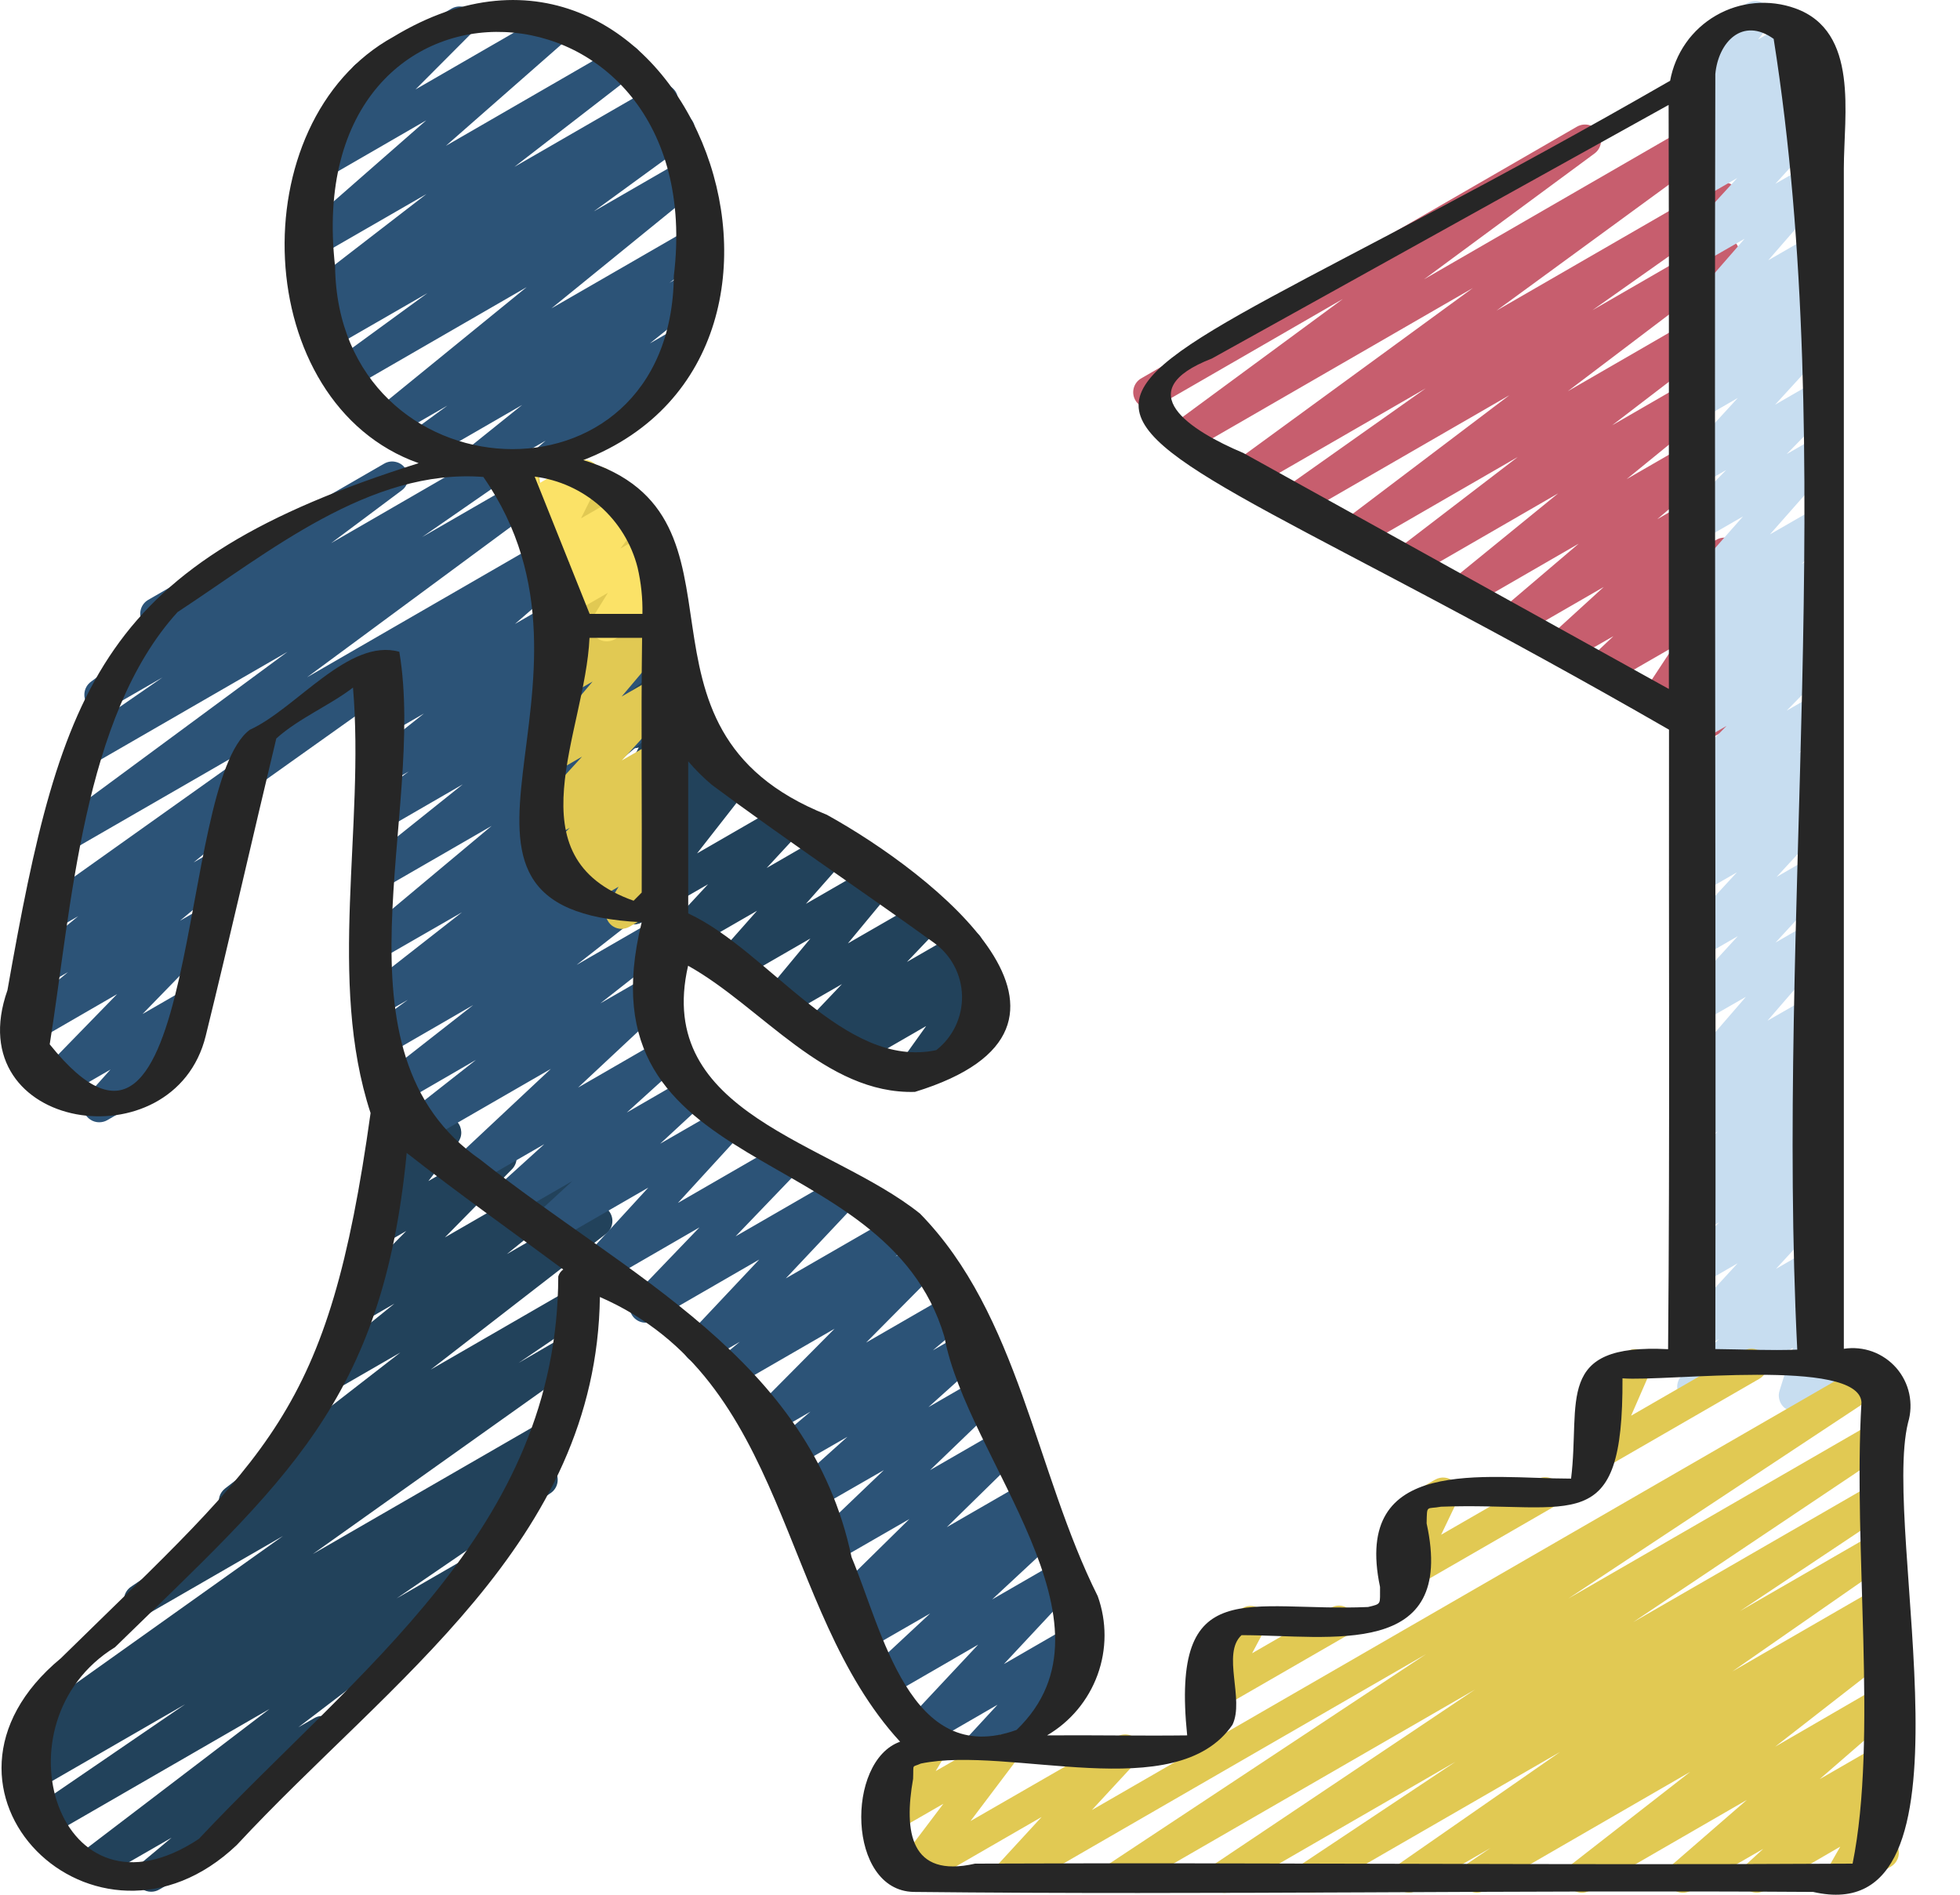
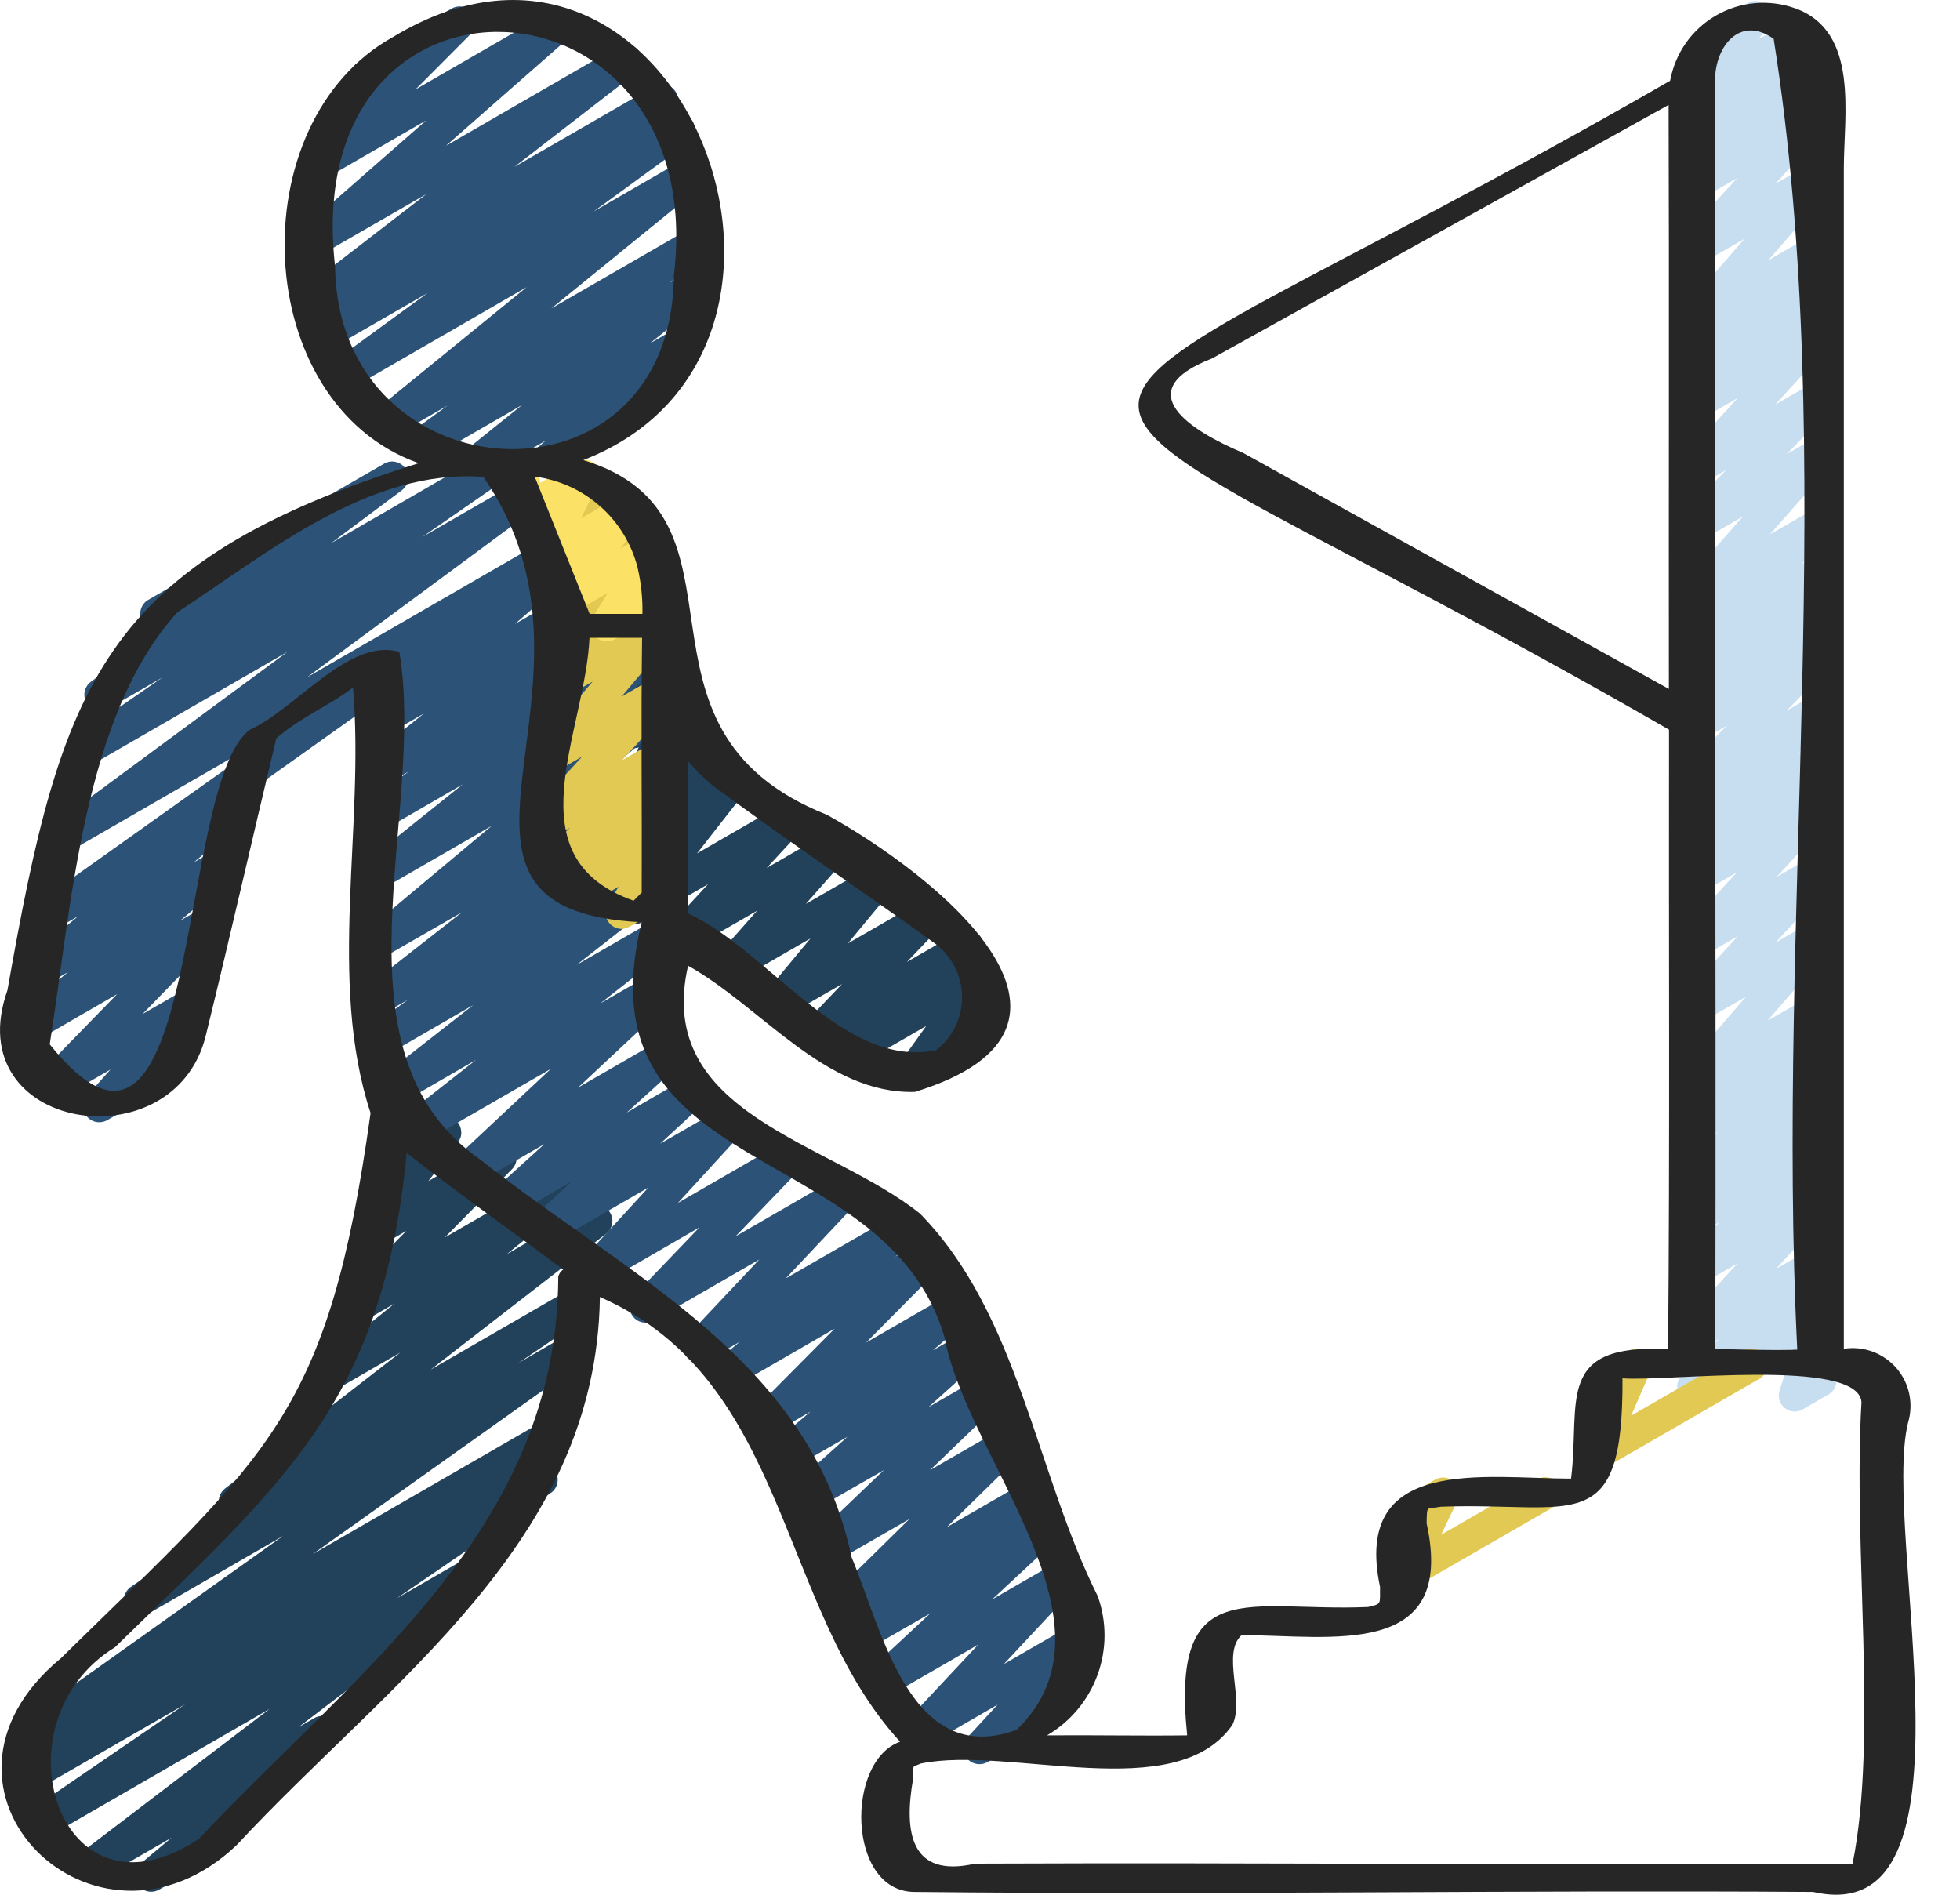
<svg xmlns="http://www.w3.org/2000/svg" width="30" height="29" viewBox="0 0 30 29" fill="none">
-   <path d="M26.145 11.286C26.108 11.286 26.07 11.277 26.036 11.26C26.003 11.243 25.973 11.219 25.95 11.189C25.927 11.159 25.912 11.124 25.904 11.087C25.897 11.05 25.898 11.011 25.909 10.975L25.997 10.65L25.481 10.948C25.433 10.976 25.377 10.986 25.323 10.979C25.268 10.97 25.217 10.944 25.179 10.904C25.141 10.864 25.118 10.812 25.113 10.757C25.108 10.701 25.122 10.646 25.153 10.6L25.613 9.901L24.622 10.472C24.57 10.501 24.509 10.511 24.451 10.498C24.392 10.486 24.34 10.453 24.305 10.405C24.269 10.357 24.252 10.298 24.257 10.238C24.262 10.179 24.288 10.123 24.331 10.081L24.695 9.737L24.01 10.13C23.958 10.16 23.897 10.169 23.838 10.156C23.78 10.143 23.728 10.109 23.692 10.061C23.657 10.013 23.64 9.953 23.646 9.894C23.651 9.834 23.678 9.779 23.722 9.737L24.547 8.984L23.27 9.721C23.217 9.751 23.154 9.761 23.095 9.747C23.035 9.734 22.983 9.699 22.948 9.649C22.913 9.599 22.897 9.538 22.904 9.478C22.912 9.417 22.942 9.362 22.988 9.322L24.164 8.321L22.49 9.288C22.437 9.318 22.374 9.328 22.314 9.314C22.254 9.3 22.201 9.265 22.166 9.214C22.131 9.163 22.116 9.102 22.125 9.041C22.133 8.98 22.165 8.924 22.212 8.885L23.85 7.551L21.65 8.822C21.596 8.853 21.532 8.862 21.471 8.848C21.41 8.834 21.357 8.797 21.323 8.745C21.288 8.693 21.274 8.63 21.285 8.569C21.295 8.507 21.328 8.452 21.378 8.414L23.232 6.994L20.843 8.374C20.789 8.404 20.725 8.413 20.664 8.399C20.604 8.385 20.551 8.348 20.517 8.296C20.482 8.244 20.469 8.181 20.479 8.12C20.489 8.058 20.522 8.003 20.572 7.965L23.103 6.049L19.94 7.875C19.885 7.905 19.821 7.913 19.761 7.897C19.701 7.882 19.649 7.844 19.615 7.792C19.582 7.739 19.569 7.676 19.58 7.615C19.592 7.554 19.625 7.499 19.675 7.462L21.822 5.944L19.197 7.459C19.142 7.49 19.078 7.499 19.018 7.484C18.957 7.469 18.904 7.432 18.87 7.379C18.836 7.327 18.823 7.264 18.834 7.202C18.845 7.141 18.879 7.086 18.929 7.048L22.544 4.408L18.208 6.911C18.154 6.941 18.09 6.95 18.029 6.935C17.969 6.92 17.916 6.883 17.882 6.831C17.848 6.779 17.835 6.716 17.846 6.655C17.856 6.593 17.89 6.538 17.94 6.501L20.554 4.576L17.704 6.221C17.648 6.25 17.583 6.257 17.522 6.239C17.461 6.221 17.409 6.181 17.378 6.126C17.346 6.071 17.337 6.006 17.352 5.945C17.367 5.883 17.405 5.83 17.459 5.796L24.14 1.937C24.195 1.907 24.258 1.898 24.319 1.913C24.379 1.928 24.432 1.965 24.466 2.017C24.5 2.069 24.513 2.132 24.502 2.193C24.492 2.255 24.458 2.31 24.409 2.347L21.798 4.274L26.254 1.701C26.309 1.67 26.373 1.661 26.433 1.676C26.494 1.691 26.547 1.728 26.581 1.78C26.615 1.833 26.628 1.896 26.617 1.958C26.606 2.019 26.572 2.074 26.522 2.111L22.906 4.754L26.256 2.82C26.311 2.789 26.375 2.781 26.436 2.796C26.497 2.811 26.55 2.849 26.584 2.902C26.617 2.954 26.63 3.018 26.618 3.08C26.606 3.141 26.572 3.196 26.521 3.233L24.374 4.748L26.258 3.66C26.312 3.63 26.375 3.622 26.436 3.636C26.496 3.651 26.548 3.688 26.582 3.739C26.616 3.791 26.63 3.853 26.62 3.915C26.61 3.976 26.577 4.031 26.529 4.069L23.997 5.988L26.257 4.682C26.311 4.651 26.375 4.641 26.436 4.655C26.497 4.67 26.55 4.706 26.584 4.758C26.619 4.81 26.633 4.873 26.622 4.935C26.612 4.996 26.579 5.052 26.529 5.09L24.676 6.509L26.259 5.595C26.312 5.565 26.375 5.555 26.435 5.569C26.495 5.583 26.548 5.618 26.583 5.669C26.618 5.72 26.632 5.782 26.624 5.842C26.615 5.903 26.584 5.959 26.537 5.998L24.898 7.333L26.26 6.547C26.313 6.516 26.376 6.505 26.437 6.518C26.497 6.531 26.55 6.566 26.586 6.617C26.621 6.667 26.637 6.729 26.629 6.79C26.621 6.851 26.59 6.907 26.543 6.947L25.367 7.946L26.261 7.43C26.314 7.401 26.375 7.392 26.433 7.404C26.492 7.417 26.544 7.451 26.579 7.499C26.614 7.547 26.631 7.607 26.625 7.666C26.62 7.726 26.593 7.782 26.55 7.823L25.724 8.576L26.265 8.265C26.317 8.233 26.38 8.222 26.44 8.233C26.5 8.245 26.554 8.279 26.591 8.328C26.628 8.377 26.645 8.439 26.638 8.5C26.632 8.561 26.603 8.618 26.556 8.658L26.191 9.002L26.266 8.96C26.314 8.932 26.369 8.921 26.424 8.929C26.479 8.937 26.529 8.963 26.567 9.004C26.605 9.044 26.629 9.096 26.634 9.151C26.638 9.206 26.624 9.261 26.594 9.307L26.134 10.007L26.267 9.929C26.309 9.905 26.358 9.894 26.406 9.897C26.455 9.9 26.501 9.918 26.54 9.948C26.578 9.978 26.607 10.018 26.623 10.064C26.638 10.11 26.64 10.16 26.627 10.207L26.498 10.679C26.543 10.7 26.58 10.735 26.605 10.777C26.621 10.805 26.631 10.836 26.635 10.868C26.64 10.9 26.637 10.932 26.629 10.963C26.621 10.995 26.606 11.024 26.587 11.049C26.567 11.075 26.542 11.097 26.514 11.113L26.269 11.255C26.231 11.276 26.188 11.286 26.145 11.286Z" fill="#C75E6E" />
  <path d="M27.472 21.605C27.433 21.605 27.395 21.596 27.361 21.578C27.326 21.561 27.297 21.536 27.274 21.505C27.251 21.473 27.236 21.437 27.23 21.399C27.223 21.361 27.226 21.322 27.238 21.285L27.443 20.629L26.039 21.439C25.987 21.469 25.926 21.478 25.868 21.466C25.81 21.454 25.758 21.422 25.722 21.374C25.686 21.327 25.668 21.268 25.672 21.209C25.676 21.149 25.702 21.094 25.744 21.052L26.312 20.493L26.039 20.651C25.988 20.68 25.928 20.69 25.871 20.679C25.813 20.668 25.762 20.637 25.725 20.591C25.688 20.546 25.669 20.488 25.671 20.43C25.673 20.371 25.696 20.315 25.735 20.272L26.596 19.336L26.039 19.658C25.987 19.687 25.926 19.697 25.868 19.685C25.81 19.673 25.758 19.64 25.722 19.593C25.686 19.546 25.668 19.487 25.672 19.427C25.676 19.368 25.702 19.312 25.744 19.27L26.316 18.707L26.039 18.867C25.987 18.895 25.926 18.903 25.868 18.89C25.81 18.877 25.759 18.843 25.724 18.795C25.689 18.747 25.673 18.688 25.678 18.629C25.683 18.57 25.709 18.515 25.752 18.474L25.98 18.269C25.933 18.281 25.883 18.279 25.837 18.264C25.791 18.248 25.75 18.218 25.721 18.18C25.684 18.132 25.667 18.073 25.671 18.014C25.676 17.954 25.702 17.898 25.744 17.856L26.293 17.318L26.038 17.466C25.986 17.496 25.924 17.507 25.865 17.495C25.805 17.483 25.752 17.449 25.716 17.4C25.68 17.351 25.663 17.291 25.669 17.23C25.675 17.17 25.703 17.113 25.748 17.073L26.108 16.738L26.038 16.778C25.988 16.806 25.929 16.816 25.872 16.806C25.816 16.796 25.764 16.765 25.727 16.721C25.691 16.676 25.671 16.62 25.671 16.562C25.671 16.505 25.692 16.449 25.73 16.405L26.723 15.257L26.038 15.65C25.988 15.679 25.928 15.688 25.871 15.678C25.814 15.666 25.762 15.636 25.725 15.59C25.689 15.544 25.67 15.487 25.671 15.429C25.673 15.371 25.695 15.315 25.735 15.271L26.599 14.329L26.038 14.652C25.988 14.681 25.928 14.691 25.871 14.68C25.813 14.669 25.762 14.638 25.725 14.592C25.689 14.547 25.67 14.489 25.672 14.431C25.673 14.373 25.696 14.317 25.735 14.274L26.585 13.352L26.038 13.667C25.986 13.699 25.924 13.71 25.863 13.698C25.803 13.687 25.75 13.653 25.713 13.604C25.677 13.555 25.66 13.493 25.666 13.432C25.672 13.371 25.701 13.315 25.747 13.274L26.171 12.873L26.038 12.95C25.986 12.98 25.925 12.991 25.866 12.979C25.806 12.968 25.754 12.935 25.717 12.887C25.681 12.838 25.663 12.779 25.668 12.719C25.673 12.658 25.7 12.602 25.744 12.56L26.242 12.079L26.036 12.197C25.985 12.227 25.925 12.236 25.867 12.225C25.809 12.213 25.757 12.181 25.721 12.135C25.684 12.088 25.666 12.03 25.669 11.971C25.673 11.912 25.697 11.856 25.738 11.813L26.426 11.111L26.036 11.335C25.984 11.363 25.924 11.371 25.866 11.358C25.808 11.345 25.757 11.311 25.722 11.264C25.687 11.216 25.67 11.157 25.675 11.098C25.68 11.039 25.707 10.983 25.749 10.942L25.975 10.74C25.922 10.753 25.866 10.749 25.815 10.727C25.765 10.705 25.724 10.666 25.697 10.618C25.671 10.57 25.662 10.514 25.672 10.46C25.681 10.406 25.708 10.356 25.749 10.32L25.984 10.108C25.931 10.124 25.874 10.121 25.823 10.101C25.771 10.08 25.729 10.043 25.701 9.995C25.673 9.948 25.663 9.892 25.67 9.837C25.678 9.783 25.704 9.732 25.744 9.694L26.195 9.264L26.036 9.356C25.986 9.385 25.927 9.396 25.869 9.385C25.812 9.375 25.76 9.344 25.723 9.299C25.686 9.254 25.667 9.197 25.668 9.139C25.669 9.081 25.691 9.024 25.729 8.981L26.678 7.905L26.036 8.275C25.985 8.305 25.924 8.315 25.866 8.304C25.808 8.292 25.756 8.26 25.72 8.213C25.683 8.166 25.665 8.108 25.668 8.048C25.672 7.989 25.697 7.933 25.738 7.891L26.421 7.194L26.036 7.416C25.985 7.446 25.926 7.456 25.868 7.445C25.81 7.434 25.758 7.403 25.721 7.357C25.685 7.312 25.666 7.254 25.668 7.195C25.669 7.137 25.692 7.08 25.732 7.037L26.599 6.091L26.037 6.416C25.985 6.445 25.924 6.454 25.865 6.441C25.807 6.428 25.755 6.395 25.72 6.346C25.684 6.298 25.668 6.239 25.673 6.179C25.678 6.119 25.706 6.064 25.749 6.023L26.011 5.784C25.957 5.807 25.897 5.811 25.841 5.794C25.786 5.776 25.738 5.74 25.707 5.691C25.675 5.642 25.662 5.583 25.67 5.525C25.678 5.468 25.706 5.414 25.75 5.376L25.978 5.171C25.933 5.183 25.885 5.181 25.84 5.167C25.795 5.153 25.756 5.126 25.725 5.09C25.688 5.045 25.669 4.988 25.669 4.93C25.67 4.872 25.691 4.816 25.729 4.772L26.703 3.654L26.037 4.037C25.986 4.067 25.927 4.077 25.869 4.066C25.812 4.055 25.76 4.024 25.723 3.978C25.687 3.932 25.668 3.875 25.669 3.816C25.671 3.758 25.694 3.702 25.734 3.659L26.59 2.725L26.037 3.044C25.985 3.073 25.924 3.083 25.865 3.07C25.806 3.058 25.754 3.024 25.719 2.975C25.683 2.927 25.666 2.867 25.672 2.808C25.677 2.748 25.705 2.692 25.748 2.651L26.025 2.397C25.972 2.424 25.912 2.431 25.855 2.418C25.798 2.404 25.748 2.37 25.714 2.323C25.679 2.275 25.663 2.217 25.668 2.159C25.672 2.1 25.698 2.046 25.74 2.004L26.094 1.644L26.037 1.677C25.988 1.705 25.93 1.715 25.874 1.705C25.818 1.696 25.767 1.667 25.73 1.624C25.692 1.581 25.671 1.526 25.67 1.469C25.669 1.412 25.687 1.356 25.722 1.312L25.993 0.971C25.946 0.958 25.903 0.932 25.871 0.896C25.839 0.86 25.818 0.814 25.811 0.766C25.805 0.718 25.813 0.668 25.834 0.625C25.855 0.581 25.89 0.544 25.932 0.52L26.746 0.048C26.796 0.02 26.854 0.01 26.91 0.02C26.966 0.029 27.017 0.058 27.054 0.101C27.091 0.145 27.112 0.199 27.113 0.256C27.115 0.313 27.096 0.369 27.061 0.413L26.91 0.604L27.42 0.309C27.471 0.28 27.532 0.27 27.59 0.281C27.648 0.293 27.7 0.325 27.736 0.372C27.772 0.419 27.79 0.477 27.787 0.536C27.783 0.595 27.759 0.651 27.718 0.694L27.362 1.054L27.713 0.852C27.765 0.822 27.827 0.813 27.886 0.825C27.944 0.838 27.996 0.872 28.032 0.92C28.067 0.969 28.084 1.028 28.079 1.088C28.073 1.148 28.046 1.204 28.002 1.245L27.727 1.497C27.778 1.468 27.838 1.459 27.895 1.47C27.952 1.481 28.004 1.512 28.04 1.557C28.077 1.603 28.096 1.66 28.094 1.718C28.093 1.776 28.07 1.832 28.031 1.876L27.174 2.813L27.729 2.493C27.779 2.464 27.838 2.454 27.895 2.464C27.952 2.474 28.004 2.505 28.041 2.549C28.078 2.594 28.098 2.651 28.097 2.709C28.096 2.767 28.075 2.823 28.037 2.867L27.065 3.984L27.729 3.601C27.782 3.572 27.842 3.564 27.901 3.577C27.959 3.59 28.01 3.623 28.045 3.671C28.08 3.719 28.097 3.779 28.091 3.838C28.086 3.897 28.06 3.952 28.017 3.994L27.788 4.199C27.841 4.184 27.898 4.188 27.949 4.21C28 4.231 28.041 4.269 28.068 4.318C28.095 4.366 28.104 4.422 28.095 4.476C28.086 4.531 28.059 4.58 28.018 4.618L27.756 4.856C27.808 4.833 27.866 4.828 27.921 4.843C27.976 4.858 28.023 4.892 28.056 4.938C28.089 4.985 28.105 5.041 28.101 5.097C28.097 5.154 28.073 5.208 28.035 5.249L27.17 6.194L27.731 5.87C27.783 5.841 27.843 5.831 27.901 5.842C27.959 5.854 28.011 5.886 28.047 5.933C28.083 5.979 28.102 6.038 28.098 6.097C28.095 6.156 28.071 6.212 28.03 6.254L27.346 6.951L27.732 6.729C27.782 6.7 27.842 6.69 27.899 6.7C27.956 6.711 28.008 6.741 28.045 6.786C28.082 6.831 28.102 6.888 28.101 6.947C28.099 7.005 28.078 7.061 28.039 7.105L27.091 8.179L27.732 7.811C27.784 7.779 27.847 7.767 27.907 7.778C27.967 7.789 28.021 7.823 28.058 7.872C28.095 7.92 28.113 7.982 28.107 8.043C28.101 8.104 28.073 8.16 28.027 8.202L27.575 8.632L27.735 8.54C27.788 8.512 27.848 8.503 27.906 8.516C27.964 8.529 28.016 8.563 28.051 8.611C28.086 8.659 28.102 8.718 28.097 8.777C28.092 8.837 28.066 8.892 28.023 8.933L27.789 9.144C27.842 9.128 27.9 9.131 27.951 9.152C28.003 9.173 28.046 9.211 28.073 9.26C28.101 9.308 28.11 9.365 28.101 9.42C28.092 9.475 28.064 9.525 28.023 9.562L27.797 9.765C27.849 9.751 27.904 9.755 27.954 9.776C28.004 9.796 28.045 9.833 28.072 9.879C28.099 9.926 28.11 9.98 28.104 10.033C28.097 10.087 28.073 10.136 28.035 10.175L27.347 10.877L27.737 10.652C27.789 10.621 27.85 10.611 27.909 10.622C27.968 10.634 28.021 10.667 28.058 10.715C28.094 10.763 28.112 10.823 28.107 10.883C28.102 10.943 28.075 11 28.032 11.041L27.533 11.523L27.739 11.404C27.791 11.371 27.854 11.36 27.914 11.371C27.975 11.383 28.029 11.417 28.065 11.466C28.102 11.516 28.119 11.577 28.112 11.638C28.106 11.7 28.077 11.756 28.031 11.797L27.606 12.198L27.739 12.122C27.79 12.092 27.85 12.082 27.907 12.093C27.965 12.104 28.017 12.135 28.053 12.181C28.09 12.227 28.109 12.284 28.107 12.343C28.105 12.401 28.082 12.457 28.043 12.501L27.193 13.422L27.74 13.106C27.791 13.077 27.85 13.068 27.908 13.079C27.965 13.089 28.017 13.12 28.053 13.166C28.09 13.212 28.109 13.269 28.107 13.327C28.105 13.385 28.083 13.441 28.044 13.485L27.177 14.426L27.737 14.103C27.788 14.074 27.846 14.063 27.904 14.074C27.961 14.084 28.012 14.114 28.049 14.159C28.086 14.204 28.106 14.26 28.105 14.318C28.105 14.376 28.084 14.432 28.046 14.476L27.053 15.623L27.738 15.23C27.79 15.199 27.852 15.188 27.912 15.201C27.971 15.213 28.024 15.246 28.06 15.295C28.096 15.344 28.113 15.405 28.107 15.465C28.101 15.526 28.073 15.582 28.028 15.623L27.669 15.957L27.738 15.917C27.79 15.887 27.851 15.877 27.91 15.889C27.968 15.901 28.02 15.934 28.057 15.981C28.093 16.029 28.11 16.088 28.106 16.148C28.102 16.207 28.076 16.263 28.033 16.305L27.484 16.842L27.739 16.694C27.791 16.666 27.852 16.658 27.909 16.671C27.967 16.684 28.018 16.718 28.053 16.766C28.088 16.814 28.105 16.873 28.1 16.932C28.095 16.991 28.068 17.046 28.026 17.087L27.798 17.292C27.85 17.278 27.906 17.281 27.956 17.302C28.006 17.323 28.048 17.36 28.075 17.407C28.102 17.454 28.113 17.509 28.106 17.562C28.098 17.616 28.073 17.666 28.035 17.704L27.462 18.268L27.74 18.108C27.791 18.078 27.85 18.068 27.908 18.079C27.966 18.09 28.018 18.121 28.055 18.167C28.091 18.213 28.111 18.27 28.108 18.329C28.106 18.388 28.083 18.444 28.043 18.487L27.183 19.421L27.741 19.099C27.792 19.069 27.853 19.059 27.911 19.072C27.97 19.083 28.022 19.116 28.058 19.163C28.094 19.211 28.111 19.27 28.107 19.329C28.103 19.388 28.078 19.444 28.035 19.486L27.466 20.045L27.741 19.887C27.784 19.862 27.833 19.851 27.882 19.854C27.932 19.858 27.979 19.876 28.017 19.907C28.056 19.938 28.084 19.98 28.099 20.027C28.113 20.075 28.113 20.125 28.098 20.173L27.875 20.884C27.928 20.887 27.98 20.906 28.021 20.94C28.062 20.974 28.091 21.02 28.104 21.072C28.116 21.123 28.112 21.178 28.091 21.227C28.07 21.276 28.034 21.316 27.987 21.343L27.594 21.57C27.557 21.592 27.515 21.604 27.472 21.605Z" fill="#C7DDF0" />
  <path d="M2.313 28.954C2.263 28.954 2.214 28.939 2.172 28.91C2.131 28.881 2.1 28.84 2.083 28.793C2.065 28.745 2.063 28.694 2.076 28.645C2.089 28.596 2.117 28.553 2.156 28.52L2.626 28.127L1.488 28.782C1.434 28.812 1.371 28.82 1.311 28.806C1.251 28.791 1.199 28.754 1.165 28.703C1.13 28.652 1.117 28.589 1.127 28.528C1.136 28.467 1.169 28.412 1.217 28.374L4.125 26.157L0.738 28.112C0.683 28.144 0.618 28.153 0.556 28.138C0.494 28.123 0.441 28.084 0.407 28.03C0.373 27.977 0.361 27.912 0.374 27.849C0.387 27.787 0.424 27.732 0.477 27.696L2.835 26.084L0.505 27.429C0.477 27.446 0.447 27.457 0.415 27.462C0.383 27.468 0.35 27.466 0.319 27.459C0.288 27.451 0.258 27.438 0.232 27.419C0.206 27.4 0.184 27.376 0.167 27.349C0.15 27.321 0.139 27.291 0.133 27.259C0.128 27.227 0.13 27.194 0.137 27.163C0.145 27.131 0.158 27.102 0.177 27.076C0.196 27.05 0.22 27.027 0.247 27.011L0.714 26.706L0.547 26.805C0.492 26.836 0.427 26.845 0.366 26.83C0.305 26.815 0.252 26.777 0.218 26.724C0.184 26.671 0.172 26.607 0.184 26.546C0.195 26.484 0.23 26.429 0.281 26.392L4.332 23.509L2.263 24.703C2.208 24.734 2.143 24.743 2.082 24.727C2.021 24.712 1.968 24.673 1.935 24.62C1.901 24.567 1.889 24.502 1.902 24.44C1.915 24.378 1.951 24.324 2.002 24.288L3.574 23.222C3.525 23.218 3.478 23.199 3.44 23.167C3.401 23.136 3.373 23.094 3.359 23.046C3.345 22.999 3.346 22.948 3.361 22.901C3.376 22.854 3.406 22.813 3.445 22.782L6.128 20.701L5.282 21.189C5.229 21.219 5.166 21.228 5.106 21.214C5.046 21.201 4.994 21.165 4.959 21.114C4.924 21.064 4.91 21.002 4.918 20.941C4.927 20.88 4.958 20.825 5.005 20.786L6.037 19.953L5.487 20.271C5.436 20.3 5.375 20.31 5.317 20.298C5.259 20.287 5.207 20.255 5.171 20.208C5.135 20.161 5.117 20.103 5.12 20.044C5.124 19.985 5.148 19.929 5.189 19.886L6.218 18.841L5.742 19.116C5.692 19.144 5.635 19.154 5.579 19.145C5.523 19.136 5.472 19.108 5.435 19.065C5.397 19.023 5.376 18.969 5.374 18.912C5.372 18.855 5.389 18.8 5.423 18.755L5.894 18.137C5.851 18.146 5.805 18.144 5.763 18.13C5.72 18.116 5.683 18.09 5.654 18.056C5.625 18.022 5.605 17.981 5.598 17.937C5.591 17.893 5.596 17.848 5.612 17.806L5.815 17.296C5.808 17.286 5.801 17.276 5.795 17.266C5.762 17.209 5.753 17.142 5.77 17.079C5.787 17.016 5.828 16.963 5.885 16.93L6.057 16.832C6.101 16.806 6.152 16.795 6.203 16.8C6.254 16.805 6.302 16.825 6.34 16.858C6.379 16.892 6.406 16.936 6.418 16.986C6.431 17.035 6.427 17.087 6.408 17.135L6.33 17.331L6.692 17.123C6.741 17.093 6.799 17.082 6.855 17.091C6.911 17.1 6.962 17.129 6.999 17.172C7.037 17.214 7.058 17.269 7.06 17.325C7.063 17.382 7.045 17.438 7.011 17.483L6.557 18.077L7.54 17.51C7.591 17.481 7.651 17.471 7.709 17.483C7.768 17.494 7.819 17.527 7.856 17.573C7.892 17.62 7.91 17.678 7.907 17.738C7.903 17.797 7.879 17.852 7.837 17.895L6.81 18.939L8.512 17.957C8.566 17.926 8.629 17.917 8.689 17.93C8.749 17.944 8.802 17.98 8.837 18.031C8.872 18.081 8.886 18.144 8.877 18.205C8.869 18.266 8.837 18.321 8.79 18.36L7.758 19.195L9.001 18.478C9.055 18.445 9.12 18.435 9.181 18.448C9.243 18.462 9.297 18.499 9.332 18.551C9.367 18.604 9.381 18.667 9.37 18.729C9.36 18.791 9.326 18.847 9.275 18.885L6.592 20.963L8.738 19.724C8.793 19.691 8.858 19.681 8.921 19.696C8.983 19.711 9.037 19.75 9.071 19.805C9.105 19.859 9.116 19.924 9.103 19.987C9.089 20.049 9.052 20.104 8.998 20.14L7.938 20.86L8.576 20.489C8.631 20.458 8.696 20.449 8.757 20.464C8.818 20.479 8.871 20.517 8.905 20.57C8.939 20.623 8.951 20.687 8.939 20.749C8.928 20.811 8.893 20.866 8.842 20.902L4.787 23.786L8.312 21.752C8.367 21.72 8.433 21.71 8.495 21.726C8.557 21.741 8.611 21.781 8.644 21.835C8.678 21.89 8.689 21.956 8.675 22.018C8.66 22.081 8.622 22.135 8.569 22.17L8.104 22.473L8.168 22.437C8.223 22.405 8.288 22.395 8.35 22.41C8.412 22.426 8.465 22.464 8.499 22.518C8.533 22.572 8.544 22.637 8.531 22.699C8.518 22.762 8.482 22.816 8.429 22.852L6.071 24.464L7.201 23.812C7.255 23.781 7.318 23.772 7.379 23.787C7.439 23.801 7.492 23.838 7.526 23.889C7.561 23.941 7.574 24.004 7.564 24.065C7.554 24.126 7.521 24.181 7.472 24.22L4.567 26.437L4.81 26.297C4.863 26.266 4.926 26.256 4.986 26.27C5.046 26.283 5.099 26.318 5.134 26.368C5.17 26.419 5.185 26.481 5.177 26.542C5.169 26.603 5.138 26.659 5.091 26.698L3.644 27.914L3.656 27.934C3.689 27.99 3.698 28.057 3.681 28.12C3.664 28.183 3.623 28.237 3.567 28.269L2.437 28.921C2.399 28.943 2.357 28.954 2.313 28.954Z" fill="#22425B" />
  <path d="M13.955 16.682C13.909 16.682 13.865 16.67 13.827 16.646C13.788 16.622 13.757 16.589 13.736 16.549C13.715 16.509 13.706 16.463 13.709 16.418C13.713 16.373 13.728 16.33 13.755 16.293L14.176 15.704L13.117 16.315C13.065 16.343 13.004 16.352 12.946 16.338C12.889 16.325 12.837 16.292 12.802 16.244C12.767 16.196 12.751 16.137 12.756 16.078C12.761 16.019 12.787 15.964 12.83 15.922L12.899 15.861L12.663 15.997C12.612 16.027 12.552 16.037 12.493 16.026C12.435 16.015 12.383 15.984 12.346 15.937C12.309 15.891 12.291 15.833 12.293 15.774C12.296 15.714 12.32 15.658 12.361 15.615L12.887 15.062L12.035 15.553C11.985 15.581 11.927 15.592 11.87 15.582C11.814 15.572 11.762 15.542 11.725 15.498C11.688 15.454 11.668 15.399 11.668 15.341C11.667 15.284 11.687 15.228 11.724 15.184L12.404 14.364L11.274 15.016C11.223 15.045 11.164 15.055 11.107 15.044C11.05 15.034 10.998 15.003 10.961 14.958C10.925 14.913 10.905 14.857 10.906 14.798C10.907 14.74 10.929 14.684 10.967 14.641L11.587 13.94L10.576 14.523C10.525 14.553 10.466 14.563 10.408 14.552C10.35 14.541 10.298 14.51 10.261 14.464C10.225 14.418 10.206 14.36 10.208 14.301C10.21 14.243 10.233 14.187 10.273 14.143L10.837 13.534L9.824 14.117C9.775 14.145 9.717 14.155 9.661 14.146C9.605 14.137 9.554 14.108 9.517 14.065C9.479 14.022 9.458 13.968 9.456 13.911C9.455 13.854 9.473 13.798 9.508 13.753L10.298 12.739L9.824 13.012C9.774 13.041 9.715 13.051 9.658 13.041C9.601 13.031 9.55 13.001 9.513 12.957C9.475 12.912 9.455 12.856 9.456 12.798C9.456 12.74 9.477 12.684 9.514 12.64L9.741 12.374C9.696 12.382 9.65 12.376 9.608 12.359C9.566 12.342 9.53 12.314 9.503 12.277C9.476 12.24 9.46 12.197 9.456 12.152C9.453 12.106 9.462 12.061 9.482 12.021L9.777 11.44C9.742 11.451 9.705 11.455 9.669 11.45C9.633 11.445 9.598 11.432 9.567 11.412C9.529 11.387 9.499 11.352 9.479 11.311C9.46 11.27 9.452 11.225 9.457 11.179L9.54 10.426C9.511 10.4 9.488 10.368 9.473 10.331C9.459 10.295 9.453 10.256 9.457 10.217C9.46 10.178 9.473 10.14 9.495 10.107C9.516 10.074 9.545 10.047 9.579 10.027L9.692 9.962C9.731 9.939 9.776 9.928 9.822 9.929C9.867 9.93 9.911 9.944 9.95 9.969C9.988 9.994 10.018 10.029 10.037 10.07C10.057 10.111 10.064 10.157 10.059 10.202L9.999 10.751L10.244 10.61C10.29 10.583 10.344 10.572 10.397 10.577C10.45 10.583 10.499 10.606 10.538 10.643C10.577 10.679 10.603 10.727 10.612 10.78C10.621 10.833 10.613 10.887 10.588 10.934L10.298 11.506L10.703 11.272C10.753 11.243 10.812 11.233 10.869 11.244C10.926 11.254 10.977 11.284 11.014 11.328C11.051 11.373 11.071 11.429 11.071 11.486C11.071 11.544 11.05 11.6 11.013 11.644L10.816 11.874L11.147 11.683C11.196 11.655 11.254 11.645 11.31 11.654C11.366 11.664 11.417 11.692 11.454 11.735C11.492 11.778 11.513 11.833 11.515 11.889C11.516 11.946 11.498 12.002 11.463 12.047L10.669 13.062L11.996 12.296C12.047 12.266 12.107 12.256 12.164 12.267C12.222 12.278 12.274 12.309 12.311 12.355C12.348 12.401 12.367 12.459 12.364 12.517C12.362 12.576 12.339 12.632 12.299 12.675L11.735 13.285L12.649 12.757C12.699 12.729 12.758 12.719 12.815 12.73C12.872 12.74 12.923 12.771 12.96 12.816C12.997 12.861 13.017 12.917 13.016 12.975C13.015 13.033 12.993 13.089 12.955 13.132L12.335 13.834L13.346 13.251C13.396 13.222 13.454 13.211 13.511 13.221C13.568 13.231 13.619 13.261 13.656 13.305C13.693 13.349 13.714 13.405 13.714 13.462C13.714 13.52 13.693 13.576 13.656 13.62L12.978 14.439L14.108 13.788C14.159 13.758 14.22 13.748 14.278 13.759C14.336 13.77 14.388 13.802 14.424 13.848C14.461 13.895 14.479 13.953 14.477 14.011C14.474 14.07 14.45 14.127 14.41 14.169L13.882 14.723L14.688 14.258C14.74 14.23 14.8 14.222 14.858 14.235C14.916 14.248 14.967 14.282 15.002 14.33C15.037 14.378 15.054 14.437 15.049 14.496C15.043 14.555 15.017 14.61 14.975 14.651L14.905 14.713L14.913 14.709C14.961 14.681 15.018 14.671 15.073 14.68C15.129 14.688 15.179 14.716 15.217 14.758C15.255 14.799 15.277 14.852 15.28 14.908C15.284 14.964 15.268 15.019 15.235 15.065L14.803 15.669C14.861 15.654 14.922 15.659 14.975 15.685C15.029 15.712 15.071 15.756 15.094 15.811C15.117 15.866 15.12 15.928 15.101 15.984C15.082 16.041 15.043 16.088 14.992 16.118L14.077 16.647C14.04 16.669 13.998 16.681 13.955 16.682Z" fill="#22425B" />
  <path d="M7.294 7.32C7.243 7.32 7.193 7.304 7.152 7.275C7.11 7.245 7.079 7.204 7.062 7.156C7.045 7.108 7.044 7.056 7.057 7.007C7.071 6.958 7.1 6.915 7.139 6.883L7.992 6.198L6.563 7.023C6.508 7.054 6.444 7.063 6.384 7.048C6.323 7.033 6.27 6.996 6.236 6.944C6.202 6.891 6.189 6.828 6.2 6.767C6.211 6.705 6.245 6.65 6.295 6.613L6.848 6.208L6.022 6.684C5.969 6.714 5.906 6.723 5.846 6.709C5.787 6.695 5.734 6.66 5.7 6.609C5.665 6.559 5.65 6.497 5.659 6.436C5.667 6.376 5.698 6.32 5.745 6.281L8.061 4.395L5.366 5.951C5.311 5.983 5.247 5.993 5.185 5.978C5.124 5.964 5.071 5.926 5.036 5.873C5.002 5.82 4.989 5.756 5.001 5.694C5.012 5.632 5.047 5.577 5.098 5.54L6.543 4.486L5.069 5.335C5.014 5.366 4.949 5.374 4.889 5.359C4.828 5.344 4.775 5.306 4.741 5.253C4.708 5.2 4.696 5.136 4.708 5.074C4.72 5.012 4.755 4.958 4.806 4.921L5.08 4.731L4.943 4.81C4.889 4.841 4.826 4.85 4.765 4.836C4.705 4.822 4.652 4.785 4.618 4.734C4.583 4.682 4.569 4.619 4.579 4.558C4.589 4.497 4.621 4.442 4.67 4.403L6.527 2.97L4.909 3.903C4.857 3.933 4.795 3.943 4.735 3.93C4.676 3.917 4.624 3.882 4.588 3.833C4.553 3.784 4.537 3.723 4.543 3.663C4.55 3.602 4.579 3.547 4.624 3.506L6.524 1.842L4.994 2.726C4.942 2.754 4.882 2.763 4.825 2.751C4.767 2.739 4.716 2.707 4.68 2.66C4.645 2.613 4.627 2.555 4.63 2.496C4.634 2.438 4.658 2.382 4.699 2.34L5.616 1.422C5.56 1.426 5.505 1.412 5.459 1.38C5.413 1.349 5.379 1.303 5.362 1.25C5.346 1.196 5.348 1.139 5.368 1.087C5.389 1.035 5.426 0.992 5.474 0.964L6.916 0.129C6.968 0.101 7.028 0.092 7.085 0.104C7.143 0.116 7.194 0.148 7.23 0.195C7.266 0.242 7.283 0.3 7.28 0.359C7.276 0.417 7.252 0.473 7.211 0.515L6.36 1.369L8.437 0.17C8.49 0.14 8.552 0.131 8.611 0.144C8.67 0.157 8.723 0.191 8.758 0.24C8.794 0.29 8.81 0.35 8.803 0.411C8.796 0.471 8.767 0.527 8.722 0.567L6.825 2.232L9.457 0.712C9.511 0.681 9.575 0.672 9.635 0.686C9.696 0.7 9.749 0.737 9.783 0.788C9.818 0.84 9.832 0.902 9.822 0.964C9.812 1.025 9.779 1.08 9.731 1.118L7.874 2.554L10.014 1.319C10.068 1.289 10.133 1.28 10.194 1.296C10.255 1.311 10.307 1.349 10.341 1.402C10.374 1.455 10.386 1.519 10.374 1.581C10.363 1.642 10.328 1.697 10.276 1.734L10.002 1.924L10.268 1.771C10.322 1.739 10.387 1.73 10.448 1.744C10.509 1.759 10.563 1.796 10.597 1.849C10.632 1.902 10.644 1.966 10.633 2.028C10.621 2.09 10.586 2.145 10.535 2.182L9.089 3.235L10.479 2.433C10.532 2.402 10.595 2.393 10.655 2.407C10.715 2.42 10.768 2.456 10.803 2.506C10.838 2.557 10.852 2.619 10.844 2.68C10.835 2.741 10.804 2.796 10.757 2.836L8.44 4.72L10.532 3.513C10.586 3.482 10.65 3.474 10.711 3.488C10.772 3.503 10.824 3.541 10.858 3.593C10.893 3.645 10.905 3.708 10.895 3.77C10.884 3.831 10.85 3.886 10.8 3.924L10.246 4.329L10.521 4.17C10.575 4.139 10.638 4.129 10.699 4.142C10.76 4.156 10.813 4.192 10.849 4.243C10.884 4.295 10.898 4.357 10.889 4.419C10.879 4.48 10.847 4.536 10.798 4.575L9.947 5.256L10.325 5.038C10.378 5.008 10.44 4.998 10.5 5.011C10.559 5.024 10.612 5.059 10.647 5.109C10.683 5.158 10.698 5.219 10.691 5.28C10.684 5.34 10.655 5.396 10.609 5.436L9.979 5.983C10.014 6.006 10.044 6.037 10.063 6.074C10.083 6.111 10.094 6.153 10.093 6.195C10.092 6.238 10.08 6.279 10.058 6.315C10.037 6.352 10.006 6.382 9.97 6.403L8.528 7.235C8.475 7.266 8.413 7.276 8.353 7.263C8.293 7.25 8.24 7.216 8.205 7.166C8.169 7.116 8.154 7.055 8.161 6.994C8.168 6.933 8.198 6.877 8.244 6.837L8.351 6.745L7.417 7.285C7.38 7.308 7.337 7.32 7.294 7.32Z" fill="#2C5377" />
  <path d="M14.99 27.002C14.942 27.002 14.895 26.988 14.855 26.962C14.816 26.936 14.784 26.899 14.765 26.855C14.746 26.811 14.74 26.763 14.748 26.716C14.756 26.669 14.777 26.625 14.809 26.59L15.268 26.092L14.184 26.719C14.133 26.748 14.073 26.759 14.015 26.747C13.957 26.736 13.905 26.705 13.868 26.659C13.831 26.613 13.813 26.555 13.815 26.496C13.818 26.437 13.841 26.381 13.881 26.338L14.972 25.172L13.559 25.989C13.507 26.02 13.445 26.03 13.385 26.018C13.326 26.006 13.273 25.972 13.237 25.924C13.201 25.875 13.184 25.814 13.19 25.754C13.196 25.693 13.224 25.637 13.269 25.596L14.237 24.695L13.264 25.255C13.21 25.285 13.147 25.294 13.088 25.28C13.027 25.266 12.975 25.23 12.94 25.18C12.905 25.129 12.891 25.067 12.9 25.006C12.908 24.945 12.94 24.89 12.987 24.851L13.163 24.71L13.067 24.764C13.016 24.794 12.955 24.803 12.897 24.791C12.838 24.78 12.786 24.747 12.75 24.7C12.714 24.652 12.697 24.593 12.701 24.534C12.705 24.475 12.73 24.419 12.773 24.377L13.919 23.25L12.733 23.933C12.681 23.965 12.62 23.976 12.56 23.964C12.501 23.953 12.447 23.92 12.411 23.871C12.374 23.823 12.357 23.763 12.362 23.702C12.367 23.642 12.394 23.585 12.438 23.544L13.528 22.501L12.416 23.14C12.364 23.168 12.303 23.176 12.245 23.163C12.187 23.149 12.136 23.116 12.101 23.068C12.066 23.02 12.05 22.961 12.055 22.902C12.06 22.843 12.086 22.788 12.129 22.747L12.971 21.991L12.144 22.466C12.091 22.497 12.028 22.507 11.968 22.494C11.908 22.48 11.855 22.445 11.819 22.395C11.784 22.345 11.769 22.283 11.777 22.222C11.785 22.161 11.815 22.105 11.862 22.066L12.405 21.606L11.909 21.893C11.857 21.921 11.797 21.93 11.74 21.918C11.682 21.906 11.631 21.873 11.595 21.826C11.56 21.78 11.542 21.722 11.545 21.663C11.549 21.604 11.573 21.549 11.614 21.506L12.774 20.337L11.304 21.186C11.25 21.216 11.187 21.226 11.127 21.212C11.067 21.198 11.014 21.163 10.98 21.112C10.945 21.061 10.93 20.999 10.938 20.938C10.947 20.878 10.978 20.822 11.025 20.783L11.324 20.537L10.825 20.826C10.774 20.855 10.713 20.865 10.655 20.854C10.598 20.843 10.546 20.812 10.509 20.765C10.472 20.719 10.454 20.661 10.456 20.602C10.459 20.543 10.482 20.487 10.523 20.444L11.621 19.278L10.005 20.211C9.953 20.241 9.893 20.251 9.835 20.24C9.777 20.229 9.725 20.197 9.688 20.15C9.652 20.103 9.633 20.045 9.636 19.986C9.639 19.927 9.664 19.871 9.705 19.828L10.706 18.786L9.235 19.637C9.184 19.666 9.125 19.676 9.067 19.666C9.01 19.655 8.958 19.623 8.921 19.578C8.885 19.532 8.865 19.475 8.867 19.416C8.869 19.358 8.892 19.302 8.932 19.258L9.923 18.177L8.433 19.037C8.381 19.067 8.32 19.077 8.261 19.064C8.202 19.052 8.149 19.018 8.113 18.97C8.078 18.921 8.061 18.861 8.067 18.801C8.072 18.741 8.1 18.685 8.144 18.644L8.76 18.077L7.851 18.601C7.799 18.63 7.738 18.639 7.68 18.626C7.621 18.613 7.57 18.579 7.535 18.531C7.499 18.483 7.483 18.424 7.488 18.364C7.493 18.305 7.52 18.25 7.563 18.208L8.331 17.512L7.238 18.143C7.185 18.174 7.123 18.185 7.063 18.173C7.003 18.161 6.95 18.127 6.914 18.078C6.878 18.029 6.861 17.969 6.867 17.908C6.873 17.847 6.901 17.791 6.947 17.75L8.431 16.36L6.436 17.511C6.382 17.542 6.319 17.551 6.258 17.537C6.198 17.523 6.145 17.487 6.11 17.436C6.075 17.384 6.061 17.322 6.071 17.26C6.08 17.199 6.113 17.143 6.162 17.105L7.287 16.221L6.052 16.937C5.998 16.969 5.934 16.979 5.873 16.965C5.811 16.951 5.758 16.915 5.723 16.863C5.688 16.811 5.674 16.748 5.684 16.686C5.694 16.624 5.727 16.569 5.777 16.531L7.243 15.383L5.894 16.163C5.84 16.193 5.776 16.201 5.716 16.186C5.656 16.171 5.604 16.134 5.57 16.082C5.536 16.03 5.523 15.967 5.533 15.906C5.544 15.845 5.577 15.791 5.626 15.753L6.242 15.303L5.894 15.503C5.84 15.533 5.777 15.542 5.717 15.527C5.658 15.513 5.605 15.477 5.571 15.426C5.537 15.375 5.523 15.313 5.532 15.252C5.541 15.191 5.572 15.136 5.62 15.098L7.071 13.963L5.894 14.64C5.841 14.671 5.778 14.68 5.718 14.667C5.658 14.653 5.605 14.618 5.57 14.568C5.535 14.517 5.52 14.456 5.528 14.395C5.536 14.334 5.567 14.278 5.614 14.239L7.525 12.641L5.893 13.583C5.84 13.613 5.777 13.622 5.717 13.608C5.657 13.595 5.604 13.559 5.569 13.508C5.534 13.457 5.52 13.395 5.529 13.334C5.538 13.273 5.569 13.217 5.617 13.178L7.083 12.005L5.893 12.693C5.839 12.724 5.775 12.733 5.714 12.719C5.653 12.704 5.6 12.667 5.565 12.615C5.531 12.563 5.517 12.499 5.528 12.438C5.539 12.376 5.573 12.321 5.623 12.283L6.255 11.809L5.893 12.018C5.839 12.048 5.776 12.057 5.716 12.043C5.657 12.029 5.604 11.993 5.57 11.942C5.535 11.891 5.521 11.829 5.53 11.768C5.539 11.707 5.57 11.652 5.618 11.613L6.489 10.921L5.893 11.265C5.84 11.296 5.778 11.305 5.718 11.292C5.658 11.279 5.606 11.245 5.57 11.195C5.535 11.145 5.519 11.084 5.527 11.023C5.534 10.963 5.563 10.907 5.609 10.867L6.666 9.952L5.893 10.398C5.837 10.428 5.771 10.434 5.711 10.416C5.65 10.399 5.598 10.358 5.566 10.303C5.535 10.249 5.525 10.184 5.54 10.122C5.555 10.06 5.594 10.007 5.647 9.973L8.655 8.236C8.708 8.206 8.77 8.197 8.83 8.21C8.889 8.223 8.941 8.258 8.976 8.307C9.012 8.357 9.027 8.418 9.02 8.478C9.013 8.538 8.984 8.594 8.939 8.634L7.882 9.55L9.135 8.826C9.189 8.796 9.252 8.787 9.312 8.801C9.372 8.815 9.424 8.851 9.459 8.902C9.493 8.953 9.507 9.015 9.499 9.076C9.49 9.137 9.458 9.192 9.411 9.231L8.541 9.924L9.553 9.34C9.607 9.309 9.671 9.3 9.731 9.315C9.792 9.33 9.844 9.367 9.878 9.419C9.913 9.471 9.926 9.534 9.916 9.595C9.905 9.656 9.872 9.711 9.822 9.749L9.189 10.224L9.645 9.961C9.699 9.929 9.762 9.919 9.823 9.932C9.884 9.946 9.938 9.982 9.973 10.034C10.008 10.085 10.023 10.148 10.013 10.21C10.004 10.272 9.971 10.327 9.922 10.366L8.455 11.539L9.74 10.797C9.793 10.767 9.856 10.757 9.916 10.771C9.976 10.784 10.028 10.819 10.064 10.869C10.099 10.92 10.114 10.981 10.106 11.042C10.098 11.103 10.068 11.159 10.021 11.198L8.105 12.798L9.852 11.789C9.906 11.759 9.969 11.751 10.029 11.765C10.088 11.779 10.141 11.816 10.175 11.867C10.21 11.918 10.223 11.979 10.214 12.04C10.205 12.101 10.174 12.156 10.126 12.195L8.677 13.329L9.945 12.597C9.999 12.567 10.063 12.558 10.124 12.573C10.184 12.587 10.237 12.625 10.271 12.677C10.305 12.729 10.318 12.793 10.307 12.854C10.296 12.916 10.262 12.971 10.212 13.008L9.599 13.457L10.016 13.216C10.07 13.185 10.133 13.175 10.194 13.189C10.255 13.203 10.308 13.239 10.343 13.291C10.377 13.343 10.391 13.405 10.382 13.467C10.372 13.528 10.339 13.584 10.29 13.622L8.826 14.768L10.041 14.067C10.095 14.036 10.158 14.027 10.218 14.041C10.278 14.056 10.331 14.092 10.365 14.143C10.4 14.194 10.414 14.257 10.405 14.318C10.395 14.379 10.363 14.434 10.315 14.473L9.189 15.357L10.041 14.866C10.093 14.834 10.155 14.823 10.215 14.835C10.275 14.847 10.328 14.881 10.364 14.93C10.401 14.979 10.418 15.04 10.412 15.101C10.405 15.162 10.377 15.218 10.332 15.259L8.848 16.646L10.076 15.937C10.128 15.908 10.189 15.899 10.247 15.912C10.306 15.925 10.357 15.959 10.392 16.007C10.428 16.055 10.444 16.114 10.439 16.174C10.434 16.233 10.407 16.288 10.364 16.33L9.594 17.028L10.429 16.545C10.481 16.515 10.543 16.506 10.602 16.518C10.661 16.531 10.713 16.564 10.749 16.613C10.785 16.661 10.801 16.721 10.796 16.782C10.79 16.841 10.763 16.897 10.718 16.938L10.105 17.505L11.063 16.953C11.114 16.924 11.173 16.914 11.23 16.925C11.288 16.936 11.339 16.967 11.376 17.013C11.412 17.058 11.431 17.116 11.43 17.174C11.428 17.232 11.406 17.288 11.366 17.331L10.376 18.412L11.961 17.497C12.013 17.467 12.073 17.457 12.131 17.468C12.189 17.479 12.241 17.511 12.278 17.558C12.314 17.605 12.333 17.663 12.33 17.722C12.326 17.781 12.302 17.837 12.261 17.88L11.259 18.923L12.825 18.019C12.876 17.99 12.935 17.98 12.993 17.991C13.051 18.002 13.103 18.034 13.139 18.08C13.176 18.126 13.194 18.184 13.192 18.242C13.19 18.301 13.166 18.357 13.126 18.4L12.028 19.566L13.726 18.587C13.779 18.556 13.842 18.547 13.902 18.561C13.962 18.574 14.015 18.61 14.05 18.66C14.085 18.711 14.099 18.773 14.091 18.834C14.082 18.895 14.051 18.95 14.004 18.99L13.706 19.232L14.12 18.994C14.172 18.964 14.232 18.954 14.291 18.965C14.349 18.977 14.401 19.009 14.438 19.056C14.474 19.104 14.492 19.162 14.488 19.221C14.484 19.281 14.459 19.337 14.417 19.379L13.257 20.549L14.539 19.809C14.592 19.778 14.655 19.768 14.715 19.781C14.775 19.794 14.828 19.829 14.864 19.88C14.899 19.93 14.914 19.992 14.906 20.053C14.898 20.114 14.868 20.169 14.821 20.209L14.278 20.668L14.765 20.388C14.817 20.36 14.878 20.352 14.935 20.365C14.993 20.378 15.044 20.412 15.079 20.46C15.114 20.508 15.131 20.567 15.126 20.626C15.121 20.685 15.094 20.74 15.052 20.781L14.211 21.537L15.031 21.063C15.082 21.032 15.144 21.021 15.204 21.032C15.263 21.044 15.317 21.077 15.353 21.125C15.39 21.174 15.407 21.234 15.402 21.294C15.397 21.355 15.37 21.411 15.325 21.453L14.236 22.501L15.344 21.862C15.396 21.833 15.456 21.823 15.515 21.835C15.573 21.847 15.625 21.88 15.661 21.927C15.697 21.974 15.715 22.033 15.711 22.093C15.707 22.152 15.681 22.208 15.639 22.25L14.492 23.374L15.671 22.694C15.725 22.663 15.788 22.653 15.849 22.667C15.909 22.681 15.962 22.717 15.997 22.768C16.032 22.819 16.046 22.881 16.037 22.943C16.028 23.004 15.996 23.06 15.948 23.098L15.774 23.238L15.864 23.186C15.917 23.155 15.979 23.145 16.038 23.157C16.098 23.169 16.151 23.203 16.187 23.252C16.223 23.3 16.239 23.361 16.233 23.421C16.228 23.482 16.2 23.538 16.155 23.579L15.186 24.48L16.153 23.922C16.204 23.893 16.264 23.883 16.322 23.893C16.38 23.904 16.432 23.936 16.469 23.982C16.505 24.028 16.524 24.086 16.522 24.145C16.519 24.204 16.496 24.26 16.455 24.303L15.366 25.469L16.423 24.859C16.474 24.83 16.533 24.82 16.591 24.831C16.648 24.843 16.7 24.874 16.736 24.919C16.773 24.965 16.792 25.022 16.79 25.081C16.788 25.139 16.765 25.195 16.726 25.238L16.244 25.761C16.301 25.748 16.361 25.756 16.413 25.784C16.464 25.811 16.505 25.856 16.526 25.911C16.548 25.965 16.549 26.026 16.53 26.081C16.511 26.136 16.473 26.183 16.422 26.213L15.113 26.972C15.075 26.992 15.033 27.003 14.99 27.002Z" fill="#2C5377" />
  <path d="M1.517 17.177C1.47 17.177 1.423 17.163 1.384 17.137C1.344 17.111 1.312 17.074 1.293 17.031C1.274 16.988 1.267 16.94 1.275 16.893C1.282 16.846 1.303 16.802 1.335 16.767L1.691 16.37L0.89 16.833C0.839 16.863 0.778 16.873 0.72 16.862C0.661 16.851 0.609 16.819 0.572 16.772C0.536 16.725 0.517 16.666 0.521 16.607C0.524 16.547 0.549 16.491 0.591 16.449L1.792 15.216L0.494 15.967C0.44 15.997 0.378 16.006 0.318 15.992C0.258 15.979 0.206 15.943 0.171 15.893C0.136 15.843 0.121 15.781 0.129 15.721C0.137 15.66 0.167 15.605 0.214 15.565L1.04 14.879L0.655 15.101C0.602 15.131 0.539 15.14 0.479 15.127C0.42 15.113 0.367 15.078 0.332 15.027C0.297 14.977 0.282 14.915 0.29 14.855C0.299 14.794 0.329 14.738 0.376 14.699L1.197 14.023L0.865 14.214C0.811 14.245 0.746 14.254 0.685 14.239C0.624 14.224 0.571 14.186 0.537 14.133C0.503 14.08 0.491 14.016 0.502 13.954C0.514 13.893 0.549 13.838 0.6 13.801L4.33 11.148L1.156 12.979C1.101 13.01 1.037 13.019 0.976 13.005C0.916 12.99 0.863 12.953 0.828 12.9C0.794 12.848 0.781 12.785 0.792 12.723C0.803 12.661 0.837 12.606 0.887 12.569L4.401 9.976L1.465 11.671C1.41 11.703 1.345 11.712 1.284 11.697C1.222 11.682 1.168 11.643 1.134 11.59C1.1 11.536 1.088 11.471 1.101 11.409C1.114 11.347 1.15 11.292 1.202 11.256L2.486 10.369L1.66 10.845C1.606 10.877 1.542 10.886 1.481 10.872C1.419 10.858 1.366 10.82 1.332 10.768C1.297 10.716 1.284 10.652 1.295 10.59C1.306 10.528 1.34 10.473 1.391 10.435L2.486 9.62C2.429 9.644 2.364 9.645 2.306 9.623C2.248 9.601 2.2 9.558 2.172 9.502C2.144 9.446 2.139 9.382 2.157 9.322C2.175 9.263 2.215 9.212 2.269 9.181L5.879 7.097C5.933 7.065 5.997 7.055 6.058 7.07C6.12 7.084 6.173 7.121 6.207 7.174C6.242 7.226 6.255 7.29 6.244 7.352C6.233 7.414 6.199 7.469 6.148 7.506L5.068 8.313L7.476 6.921C7.531 6.89 7.595 6.882 7.657 6.897C7.718 6.912 7.771 6.951 7.804 7.004C7.838 7.057 7.85 7.121 7.838 7.183C7.825 7.245 7.79 7.3 7.738 7.336L6.461 8.22L7.948 7.362C8.002 7.335 8.064 7.329 8.122 7.345C8.18 7.361 8.23 7.398 8.263 7.448C8.296 7.499 8.309 7.56 8.3 7.62C8.29 7.679 8.259 7.733 8.213 7.772L4.7 10.366L8.571 8.131C8.626 8.099 8.691 8.089 8.752 8.104C8.814 8.118 8.868 8.156 8.902 8.21C8.936 8.263 8.949 8.327 8.936 8.39C8.924 8.452 8.889 8.507 8.837 8.544L3.781 12.14C3.8 12.155 3.816 12.173 3.83 12.193C3.865 12.244 3.88 12.306 3.871 12.367C3.863 12.428 3.832 12.483 3.784 12.523L2.964 13.2L3.296 13.008C3.349 12.977 3.412 12.967 3.473 12.98C3.533 12.993 3.587 13.029 3.622 13.08C3.657 13.131 3.672 13.193 3.664 13.254C3.655 13.315 3.624 13.371 3.576 13.41L2.754 14.093L3.084 13.903C3.135 13.873 3.196 13.864 3.254 13.875C3.312 13.887 3.363 13.918 3.4 13.965C3.436 14.012 3.454 14.07 3.451 14.129C3.448 14.188 3.424 14.244 3.383 14.286L2.182 15.52L2.783 15.173C2.834 15.144 2.893 15.134 2.95 15.145C3.007 15.155 3.059 15.186 3.096 15.231C3.132 15.276 3.152 15.333 3.15 15.391C3.149 15.45 3.127 15.505 3.089 15.549L2.66 16.026C2.714 16.027 2.766 16.045 2.808 16.078C2.851 16.111 2.881 16.157 2.895 16.21C2.909 16.262 2.905 16.317 2.884 16.367C2.864 16.416 2.827 16.458 2.781 16.485L1.64 17.146C1.603 17.167 1.56 17.177 1.517 17.177Z" fill="#2C5377" />
  <path d="M24.44 22.501C24.4 22.501 24.359 22.491 24.324 22.471C24.288 22.452 24.257 22.424 24.235 22.39C24.213 22.356 24.199 22.317 24.196 22.276C24.192 22.235 24.199 22.194 24.215 22.157L24.519 21.463C24.462 21.476 24.401 21.467 24.35 21.44C24.298 21.412 24.258 21.366 24.236 21.312C24.215 21.257 24.214 21.196 24.234 21.141C24.254 21.085 24.293 21.039 24.344 21.01L24.913 20.681C24.958 20.655 25.01 20.644 25.061 20.65C25.113 20.655 25.161 20.676 25.2 20.711C25.238 20.745 25.265 20.791 25.276 20.841C25.287 20.892 25.282 20.945 25.261 20.992L24.966 21.668L26.676 20.682C26.704 20.664 26.735 20.652 26.768 20.646C26.801 20.641 26.834 20.642 26.866 20.65C26.899 20.658 26.929 20.672 26.955 20.692C26.982 20.712 27.004 20.737 27.021 20.766C27.037 20.795 27.048 20.826 27.052 20.859C27.056 20.892 27.053 20.926 27.044 20.957C27.035 20.989 27.019 21.019 26.998 21.044C26.977 21.07 26.951 21.091 26.922 21.107L24.564 22.468C24.526 22.489 24.484 22.501 24.44 22.501Z" fill="#E1C953" />
  <path d="M21.492 24.346C21.451 24.346 21.41 24.336 21.374 24.316C21.337 24.296 21.306 24.267 21.284 24.231C21.262 24.196 21.249 24.156 21.247 24.114C21.245 24.073 21.253 24.032 21.271 23.994L21.541 23.433C21.494 23.437 21.447 23.427 21.406 23.406C21.364 23.384 21.33 23.352 21.306 23.312C21.273 23.255 21.265 23.188 21.282 23.125C21.298 23.063 21.339 23.009 21.396 22.977L21.966 22.647C22.011 22.621 22.064 22.61 22.116 22.616C22.168 22.622 22.216 22.645 22.255 22.68C22.293 22.716 22.319 22.763 22.329 22.814C22.339 22.866 22.332 22.919 22.309 22.966L22.058 23.49L23.519 22.648C23.547 22.631 23.578 22.619 23.61 22.613C23.643 22.608 23.677 22.609 23.709 22.617C23.741 22.625 23.771 22.639 23.798 22.659C23.824 22.679 23.846 22.704 23.863 22.733C23.88 22.761 23.89 22.793 23.894 22.826C23.898 22.859 23.896 22.892 23.886 22.924C23.877 22.956 23.861 22.985 23.841 23.011C23.82 23.037 23.794 23.058 23.764 23.073L21.615 24.313C21.578 24.335 21.536 24.346 21.492 24.346Z" fill="#E1C953" />
-   <path d="M18.545 26.191C18.503 26.191 18.461 26.18 18.424 26.159C18.387 26.138 18.356 26.108 18.334 26.071C18.312 26.035 18.3 25.993 18.299 25.951C18.298 25.908 18.308 25.866 18.328 25.829L18.557 25.399C18.505 25.396 18.454 25.376 18.414 25.342C18.374 25.308 18.345 25.262 18.333 25.211C18.321 25.16 18.326 25.106 18.346 25.057C18.367 25.009 18.403 24.968 18.448 24.942L19.018 24.613C19.064 24.586 19.118 24.575 19.171 24.581C19.224 24.588 19.274 24.611 19.312 24.648C19.351 24.685 19.376 24.734 19.384 24.787C19.392 24.84 19.383 24.894 19.358 24.941L19.165 25.304L20.362 24.613C20.39 24.596 20.422 24.584 20.454 24.578C20.487 24.573 20.52 24.574 20.553 24.582C20.585 24.59 20.615 24.604 20.642 24.624C20.668 24.644 20.69 24.669 20.707 24.698C20.723 24.727 20.734 24.758 20.738 24.791C20.742 24.824 20.739 24.858 20.73 24.889C20.721 24.921 20.705 24.951 20.684 24.976C20.663 25.002 20.637 25.023 20.608 25.038L18.668 26.157C18.631 26.179 18.588 26.191 18.545 26.191Z" fill="#E1C953" />
-   <path d="M18.74 28.971C18.688 28.971 18.636 28.954 18.594 28.923C18.552 28.892 18.52 28.848 18.505 28.797C18.49 28.747 18.491 28.693 18.509 28.643C18.526 28.594 18.559 28.551 18.603 28.522L22.576 25.86L17.244 28.937C17.189 28.967 17.124 28.976 17.063 28.96C17.002 28.944 16.95 28.905 16.917 28.851C16.883 28.798 16.872 28.733 16.885 28.672C16.898 28.61 16.934 28.556 16.986 28.52L21.828 25.317L15.558 28.937C15.507 28.966 15.448 28.976 15.39 28.965C15.333 28.954 15.281 28.922 15.245 28.877C15.208 28.831 15.189 28.774 15.191 28.716C15.193 28.657 15.216 28.601 15.255 28.558L15.943 27.81L14.053 28.901C14.004 28.929 13.947 28.94 13.891 28.931C13.835 28.922 13.784 28.894 13.746 28.851C13.709 28.809 13.687 28.755 13.685 28.698C13.682 28.642 13.7 28.586 13.734 28.541L14.439 27.608L13.751 28.004C13.704 28.031 13.649 28.041 13.596 28.034C13.542 28.027 13.492 28.002 13.454 27.963C13.416 27.925 13.392 27.875 13.385 27.821C13.379 27.767 13.39 27.713 13.417 27.666L13.6 27.36C13.552 27.349 13.508 27.324 13.474 27.288C13.441 27.252 13.419 27.206 13.412 27.158C13.404 27.109 13.412 27.059 13.433 27.015C13.454 26.97 13.489 26.933 13.531 26.908L14.102 26.579C14.149 26.552 14.204 26.541 14.257 26.549C14.311 26.556 14.361 26.581 14.399 26.619C14.437 26.658 14.462 26.708 14.468 26.762C14.475 26.816 14.463 26.87 14.436 26.917L14.322 27.107L15.241 26.579C15.29 26.551 15.347 26.54 15.402 26.55C15.458 26.559 15.509 26.587 15.546 26.629C15.584 26.671 15.606 26.725 15.608 26.782C15.61 26.838 15.593 26.894 15.559 26.939L14.855 27.872L17.1 26.579C17.151 26.55 17.21 26.54 17.268 26.551C17.325 26.562 17.377 26.593 17.413 26.639C17.45 26.684 17.469 26.742 17.467 26.8C17.465 26.858 17.443 26.914 17.403 26.957L16.712 27.704L28.591 20.847C28.646 20.816 28.711 20.808 28.772 20.824C28.833 20.84 28.886 20.879 28.919 20.932C28.952 20.986 28.963 21.05 28.95 21.112C28.938 21.174 28.901 21.228 28.85 21.264L24.006 24.466L28.71 21.751C28.765 21.72 28.83 21.711 28.891 21.727C28.952 21.743 29.005 21.782 29.038 21.835C29.072 21.889 29.083 21.953 29.07 22.015C29.057 22.077 29.021 22.131 28.969 22.167L24.996 24.829L28.71 22.686C28.765 22.656 28.829 22.648 28.89 22.664C28.951 22.68 29.003 22.718 29.036 22.772C29.069 22.825 29.081 22.889 29.068 22.95C29.055 23.012 29.02 23.066 28.968 23.102L26.633 24.658L28.71 23.459C28.764 23.429 28.829 23.42 28.89 23.436C28.951 23.451 29.003 23.489 29.037 23.542C29.07 23.595 29.083 23.659 29.071 23.721C29.059 23.782 29.023 23.837 28.973 23.874L26.516 25.582L28.711 24.315C28.766 24.283 28.831 24.274 28.893 24.289C28.955 24.304 29.009 24.343 29.042 24.397C29.076 24.451 29.087 24.517 29.074 24.579C29.061 24.641 29.023 24.696 28.971 24.731L28.622 24.966L28.711 24.917C28.764 24.887 28.828 24.878 28.887 24.892C28.947 24.907 29 24.943 29.034 24.994C29.068 25.045 29.082 25.108 29.073 25.168C29.064 25.229 29.032 25.284 28.984 25.323L27.171 26.734L28.71 25.842C28.763 25.811 28.825 25.801 28.885 25.814C28.945 25.827 28.998 25.861 29.034 25.911C29.069 25.961 29.085 26.023 29.077 26.084C29.07 26.144 29.04 26.2 28.994 26.24L27.852 27.231L28.71 26.736C28.762 26.707 28.823 26.698 28.881 26.71C28.94 26.723 28.992 26.757 29.027 26.805C29.063 26.854 29.079 26.913 29.074 26.973C29.069 27.032 29.041 27.088 28.998 27.129L28.726 27.375C28.774 27.352 28.827 27.345 28.878 27.355C28.93 27.365 28.977 27.391 29.012 27.429C29.048 27.468 29.07 27.517 29.076 27.569C29.082 27.621 29.071 27.673 29.045 27.718L28.82 28.112C28.874 28.112 28.926 28.13 28.969 28.163C29.012 28.196 29.042 28.242 29.056 28.295C29.07 28.347 29.066 28.402 29.045 28.452C29.024 28.502 28.988 28.543 28.941 28.57L28.311 28.933C28.265 28.96 28.21 28.971 28.157 28.964C28.104 28.956 28.054 28.932 28.016 28.894C27.978 28.856 27.954 28.807 27.946 28.754C27.939 28.7 27.949 28.646 27.976 28.599L28.167 28.264L27.007 28.937C26.955 28.966 26.894 28.975 26.835 28.962C26.777 28.95 26.725 28.916 26.69 28.868C26.654 28.82 26.638 28.76 26.643 28.7C26.648 28.641 26.675 28.585 26.719 28.544L26.988 28.298L25.88 28.937C25.827 28.967 25.765 28.977 25.706 28.964C25.646 28.951 25.593 28.916 25.558 28.866C25.523 28.817 25.507 28.756 25.514 28.695C25.521 28.635 25.55 28.579 25.596 28.539L26.737 27.549L24.333 28.937C24.279 28.968 24.215 28.977 24.155 28.962C24.095 28.948 24.042 28.912 24.008 28.861C23.973 28.809 23.959 28.747 23.969 28.686C23.978 28.624 24.01 28.569 24.059 28.531L25.871 27.119L22.724 28.937C22.669 28.968 22.604 28.976 22.543 28.96C22.482 28.944 22.43 28.906 22.396 28.852C22.363 28.799 22.351 28.735 22.364 28.673C22.376 28.611 22.412 28.557 22.464 28.521L22.813 28.285L21.684 28.937C21.629 28.967 21.565 28.974 21.505 28.959C21.445 28.943 21.393 28.905 21.36 28.853C21.326 28.8 21.314 28.737 21.326 28.676C21.337 28.615 21.371 28.56 21.421 28.523L23.88 26.814L20.2 28.937C20.145 28.967 20.081 28.975 20.02 28.959C19.959 28.943 19.907 28.904 19.874 28.851C19.841 28.798 19.829 28.734 19.842 28.672C19.854 28.611 19.89 28.556 19.941 28.52L22.278 26.965L18.863 28.937C18.826 28.959 18.783 28.971 18.74 28.971Z" fill="#E1C953" />
  <path d="M9.515 14.217C9.471 14.217 9.429 14.205 9.391 14.184C9.354 14.162 9.323 14.13 9.302 14.092C9.28 14.055 9.269 14.012 9.27 13.969C9.27 13.925 9.282 13.883 9.304 13.846L9.468 13.572L9.043 13.817C8.992 13.846 8.932 13.856 8.875 13.845C8.817 13.834 8.765 13.802 8.728 13.756C8.692 13.709 8.674 13.651 8.676 13.592C8.679 13.534 8.703 13.478 8.743 13.435L8.805 13.37L8.577 13.501C8.526 13.53 8.466 13.54 8.408 13.529C8.35 13.517 8.298 13.485 8.261 13.438C8.225 13.391 8.207 13.333 8.21 13.274C8.214 13.215 8.238 13.159 8.28 13.117L8.722 12.669L8.386 12.864C8.335 12.893 8.275 12.903 8.217 12.893C8.16 12.882 8.107 12.851 8.071 12.805C8.034 12.759 8.015 12.702 8.017 12.643C8.019 12.584 8.042 12.528 8.082 12.485L8.909 11.581L8.545 11.791C8.495 11.82 8.437 11.83 8.38 11.82C8.323 11.81 8.272 11.78 8.235 11.736C8.198 11.691 8.177 11.636 8.177 11.578C8.177 11.52 8.198 11.464 8.235 11.42L9.07 10.432L8.717 10.635C8.667 10.664 8.607 10.674 8.55 10.663C8.493 10.652 8.441 10.621 8.404 10.575C8.368 10.53 8.349 10.473 8.35 10.415C8.352 10.356 8.374 10.301 8.413 10.257L8.877 9.75L8.838 9.773C8.79 9.8 8.735 9.811 8.681 9.804C8.627 9.796 8.577 9.771 8.539 9.732C8.501 9.693 8.477 9.643 8.471 9.588C8.464 9.534 8.476 9.479 8.505 9.433L9.032 8.562L8.48 8.88C8.433 8.907 8.378 8.918 8.323 8.91C8.269 8.902 8.219 8.877 8.181 8.837C8.143 8.798 8.119 8.746 8.114 8.692C8.108 8.637 8.121 8.583 8.15 8.536L8.425 8.103L8.213 8.222C8.178 8.242 8.138 8.253 8.098 8.254C8.057 8.256 8.017 8.247 7.981 8.228C7.944 8.21 7.913 8.183 7.89 8.15C7.866 8.117 7.852 8.078 7.847 8.038L7.782 7.498C7.729 7.496 7.677 7.478 7.635 7.444C7.593 7.411 7.563 7.365 7.55 7.313C7.536 7.261 7.54 7.206 7.561 7.157C7.582 7.107 7.618 7.066 7.665 7.039L7.864 6.924C7.9 6.904 7.939 6.893 7.98 6.892C8.02 6.89 8.061 6.899 8.097 6.917C8.133 6.936 8.165 6.963 8.188 6.996C8.211 7.029 8.226 7.068 8.231 7.108L8.29 7.609L9.041 7.175C9.089 7.148 9.144 7.137 9.198 7.145C9.252 7.153 9.303 7.179 9.341 7.218C9.378 7.258 9.402 7.309 9.408 7.363C9.413 7.418 9.4 7.473 9.371 7.519L9.097 7.952L9.61 7.657C9.657 7.63 9.712 7.62 9.766 7.627C9.819 7.635 9.869 7.66 9.907 7.699C9.945 7.737 9.969 7.788 9.976 7.842C9.982 7.896 9.97 7.95 9.943 7.997L9.415 8.868L10.005 8.528C10.056 8.498 10.115 8.488 10.173 8.499C10.231 8.509 10.283 8.54 10.32 8.586C10.357 8.632 10.376 8.689 10.374 8.748C10.372 8.807 10.349 8.863 10.31 8.906L9.846 9.413L10.04 9.302C10.09 9.273 10.148 9.263 10.205 9.273C10.261 9.283 10.313 9.313 10.35 9.357C10.387 9.401 10.407 9.457 10.407 9.515C10.407 9.572 10.387 9.628 10.35 9.672L9.515 10.661L10.041 10.357C10.092 10.328 10.152 10.318 10.209 10.329C10.267 10.34 10.319 10.371 10.355 10.416C10.392 10.462 10.411 10.519 10.409 10.578C10.408 10.636 10.385 10.692 10.345 10.736L9.518 11.639L10.042 11.337C10.094 11.307 10.154 11.297 10.212 11.309C10.27 11.321 10.322 11.353 10.358 11.4C10.394 11.447 10.412 11.505 10.409 11.564C10.406 11.623 10.381 11.679 10.34 11.721L9.898 12.169L10.041 12.086C10.092 12.057 10.152 12.047 10.21 12.058C10.268 12.069 10.32 12.101 10.357 12.147C10.393 12.194 10.412 12.252 10.409 12.311C10.406 12.37 10.382 12.426 10.341 12.469L10.179 12.639C10.24 12.642 10.297 12.668 10.34 12.711C10.378 12.75 10.402 12.8 10.408 12.854C10.415 12.908 10.403 12.963 10.375 13.009L10.171 13.348C10.225 13.35 10.277 13.369 10.319 13.402C10.36 13.435 10.39 13.482 10.403 13.534C10.416 13.585 10.412 13.64 10.392 13.69C10.371 13.739 10.334 13.78 10.288 13.807L9.635 14.184C9.598 14.205 9.557 14.216 9.515 14.217Z" fill="#E1C953" />
  <path d="M9.286 9.816C9.242 9.816 9.199 9.804 9.162 9.782C9.124 9.76 9.093 9.728 9.072 9.69C9.05 9.652 9.04 9.609 9.04 9.565C9.041 9.522 9.054 9.479 9.077 9.442L9.304 9.074L8.696 9.425C8.646 9.453 8.589 9.464 8.533 9.454C8.477 9.445 8.426 9.417 8.389 9.375C8.351 9.332 8.33 9.278 8.328 9.222C8.325 9.165 8.343 9.11 8.377 9.064L8.73 8.595L8.432 8.767C8.386 8.794 8.333 8.805 8.281 8.799C8.228 8.794 8.178 8.771 8.14 8.735C8.101 8.698 8.075 8.65 8.066 8.598C8.057 8.546 8.064 8.492 8.088 8.445L8.359 7.904L8.136 8.033C8.1 8.054 8.058 8.065 8.016 8.066C7.974 8.066 7.932 8.056 7.895 8.035C7.858 8.015 7.827 7.985 7.804 7.949C7.782 7.913 7.77 7.872 7.768 7.83L7.755 7.499C7.718 7.494 7.682 7.481 7.651 7.46C7.62 7.439 7.594 7.411 7.575 7.378C7.542 7.322 7.534 7.255 7.55 7.192C7.567 7.129 7.608 7.075 7.665 7.043L7.864 6.928C7.901 6.907 7.942 6.895 7.985 6.895C8.027 6.894 8.068 6.905 8.106 6.925C8.143 6.946 8.174 6.975 8.196 7.011C8.218 7.047 8.231 7.088 8.233 7.131L8.243 7.403L8.819 7.072C8.865 7.045 8.918 7.034 8.97 7.039C9.023 7.045 9.072 7.068 9.111 7.104C9.15 7.14 9.176 7.188 9.185 7.24C9.194 7.292 9.186 7.346 9.163 7.393L8.893 7.934L9.531 7.566C9.58 7.538 9.638 7.527 9.694 7.536C9.749 7.545 9.8 7.574 9.838 7.616C9.875 7.658 9.897 7.712 9.899 7.769C9.902 7.826 9.884 7.881 9.85 7.926L9.496 8.396L9.903 8.161C9.95 8.133 10.006 8.122 10.061 8.129C10.116 8.136 10.166 8.162 10.205 8.202C10.243 8.242 10.267 8.293 10.273 8.348C10.278 8.403 10.265 8.459 10.235 8.505L10.008 8.872L10.039 8.855C10.095 8.825 10.161 8.819 10.222 8.836C10.282 8.854 10.334 8.894 10.366 8.949C10.398 9.004 10.407 9.069 10.392 9.131C10.377 9.192 10.338 9.246 10.285 9.28L9.409 9.785C9.372 9.806 9.329 9.817 9.286 9.816Z" fill="#FBE267" />
  <path d="M29.205 21.774C29.248 21.631 29.254 21.479 29.223 21.333C29.192 21.187 29.124 21.051 29.026 20.938C28.927 20.825 28.802 20.739 28.662 20.687C28.521 20.636 28.37 20.621 28.222 20.644V2.577C28.222 1.757 28.461 0.481 27.479 0.128C27.281 0.057 27.07 0.03 26.86 0.049C26.65 0.068 26.447 0.132 26.264 0.238C26.082 0.343 25.925 0.487 25.804 0.659C25.683 0.832 25.601 1.029 25.563 1.236C14.725 7.475 14.712 4.928 25.546 11.168C25.541 14.329 25.56 17.488 25.532 20.65C23.786 20.56 24.193 21.45 24.047 22.631C22.731 22.631 20.696 22.264 21.123 24.289C21.119 24.557 21.155 24.545 20.94 24.596C19.107 24.676 17.916 24.067 18.171 26.561C17.472 26.57 16.737 26.555 16.026 26.561C16.384 26.352 16.657 26.024 16.799 25.635C16.941 25.246 16.942 24.82 16.802 24.43C15.849 22.525 15.594 20.12 14.082 18.575C12.706 17.471 10.008 17.059 10.532 14.781C11.658 15.409 12.631 16.751 14.004 16.712C17.258 15.712 14.287 13.371 12.655 12.47C9.314 11.14 11.748 7.9 8.928 7.042C13.282 5.352 10.392 -2.082 6.02 0.564C3.665 1.861 3.824 6.173 6.408 7.089C1.547 8.621 0.942 10.464 0.114 15.156C-0.65 17.318 2.666 17.821 3.149 15.854C3.52 14.347 3.87 12.798 4.229 11.303C4.576 10.991 5.045 10.799 5.403 10.524C5.585 12.662 5.006 15.003 5.672 17.036C5.026 21.668 4.14 22.233 0.931 25.381C-1.494 27.389 1.472 30.285 3.624 28.239C5.965 25.716 9.132 23.61 9.182 19.851C12.086 21.121 11.901 24.616 13.777 26.658C12.942 26.953 12.965 28.933 13.982 28.957C18.565 29.006 23.163 28.926 27.752 28.957C30.408 29.569 28.79 23.453 29.205 21.774ZM27.148 0.595C28.157 6.974 27.18 14.053 27.509 20.657C27.089 20.673 26.677 20.652 26.255 20.648C26.268 14.144 26.238 7.632 26.255 1.133C26.3 0.645 26.671 0.253 27.148 0.595ZM19.03 6.933C18.214 6.589 17.269 5.984 18.548 5.488L25.54 1.606C25.55 4.586 25.54 7.565 25.544 10.545L19.03 6.933ZM9.698 13.786C7.822 13.124 8.958 11.22 9.023 9.762H9.828C9.81 11.059 9.828 12.36 9.822 13.661C9.781 13.703 9.739 13.745 9.698 13.786ZM10.895 12.012C12.01 12.841 13.167 13.615 14.294 14.428C14.424 14.521 14.531 14.642 14.606 14.784C14.681 14.925 14.721 15.082 14.725 15.242C14.728 15.401 14.694 15.56 14.626 15.704C14.557 15.849 14.456 15.975 14.33 16.073C12.923 16.371 11.768 14.553 10.534 13.98C10.534 13.206 10.534 12.43 10.534 11.653C10.645 11.782 10.765 11.902 10.895 12.012ZM9.759 8.687C9.813 8.92 9.838 9.158 9.833 9.396H9.025C8.746 8.696 8.465 7.996 8.184 7.295C8.556 7.342 8.905 7.5 9.186 7.749C9.467 7.997 9.667 8.324 9.759 8.687ZM5.129 4.08C4.561 -0.904 10.892 -0.555 10.314 4.221C10.276 7.935 5.175 7.622 5.129 4.08ZM8.545 19.536C8.534 23.41 5.47 25.563 3.043 28.146C0.9 29.566 -0.111 26.363 1.76 25.212C4.356 22.676 5.858 21.465 6.225 17.646C7.004 18.257 7.824 18.838 8.621 19.43C8.584 19.456 8.558 19.493 8.545 19.536ZM13.034 23.833C12.398 20.794 9.589 19.525 7.354 17.75C4.971 16.1 6.532 12.465 6.112 9.976C5.34 9.759 4.535 10.846 3.825 11.169C2.688 12.004 3.092 18.891 0.761 15.984C1.095 13.894 1.265 10.966 2.718 9.368C4.107 8.458 5.66 7.166 7.398 7.3C9.609 10.473 5.989 13.933 9.822 14.115C8.839 18.099 13.55 17.397 14.455 20.46C14.795 22.321 17.255 24.845 15.56 26.477C13.927 27.07 13.5 24.94 13.034 23.833ZM28.356 28.524C23.895 28.55 19.398 28.505 14.925 28.524C13.929 28.752 13.834 28.032 13.976 27.226C13.986 26.981 13.951 27.059 14.095 26.992C15.454 26.711 18.001 27.651 18.864 26.399C19.052 26.01 18.696 25.31 19.003 25.027C20.367 25.027 22.295 25.41 21.836 23.316C21.843 23.021 21.828 23.104 22.057 23.061C24.099 22.986 24.846 23.567 24.834 21.096C25.494 21.151 28.448 20.775 28.492 21.462C28.36 23.696 28.745 26.598 28.356 28.524Z" fill="#262626" />
</svg>